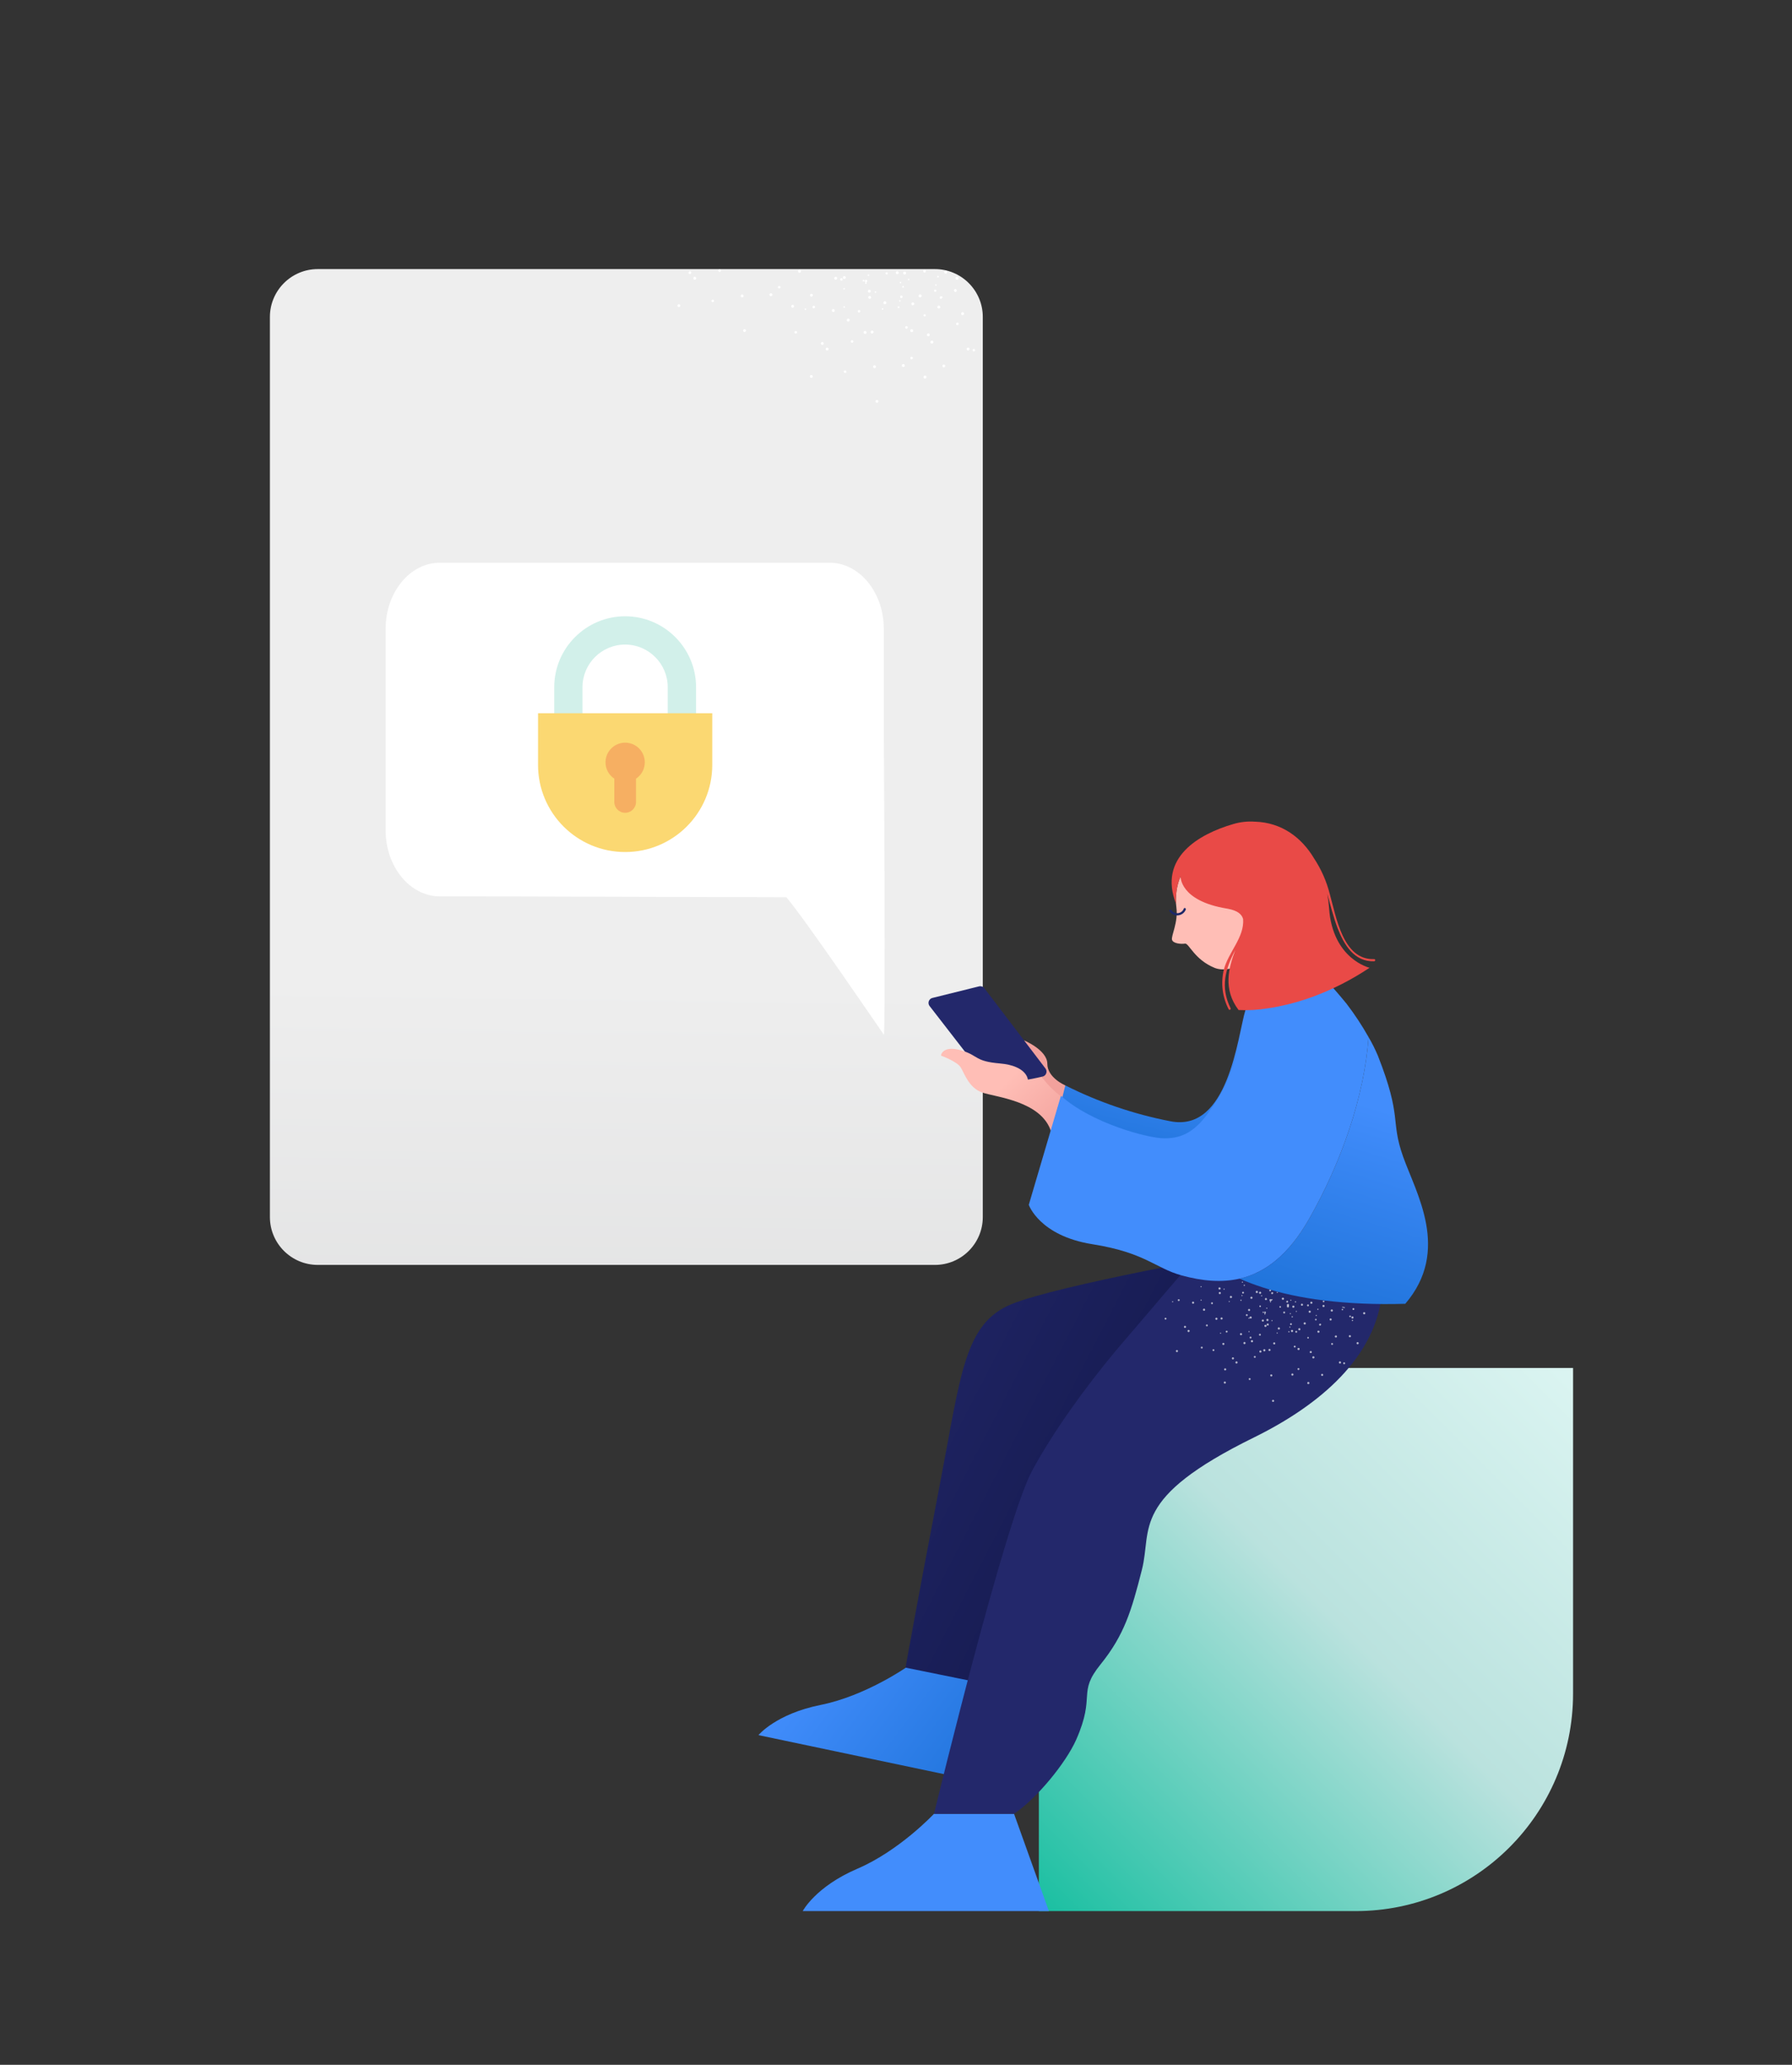
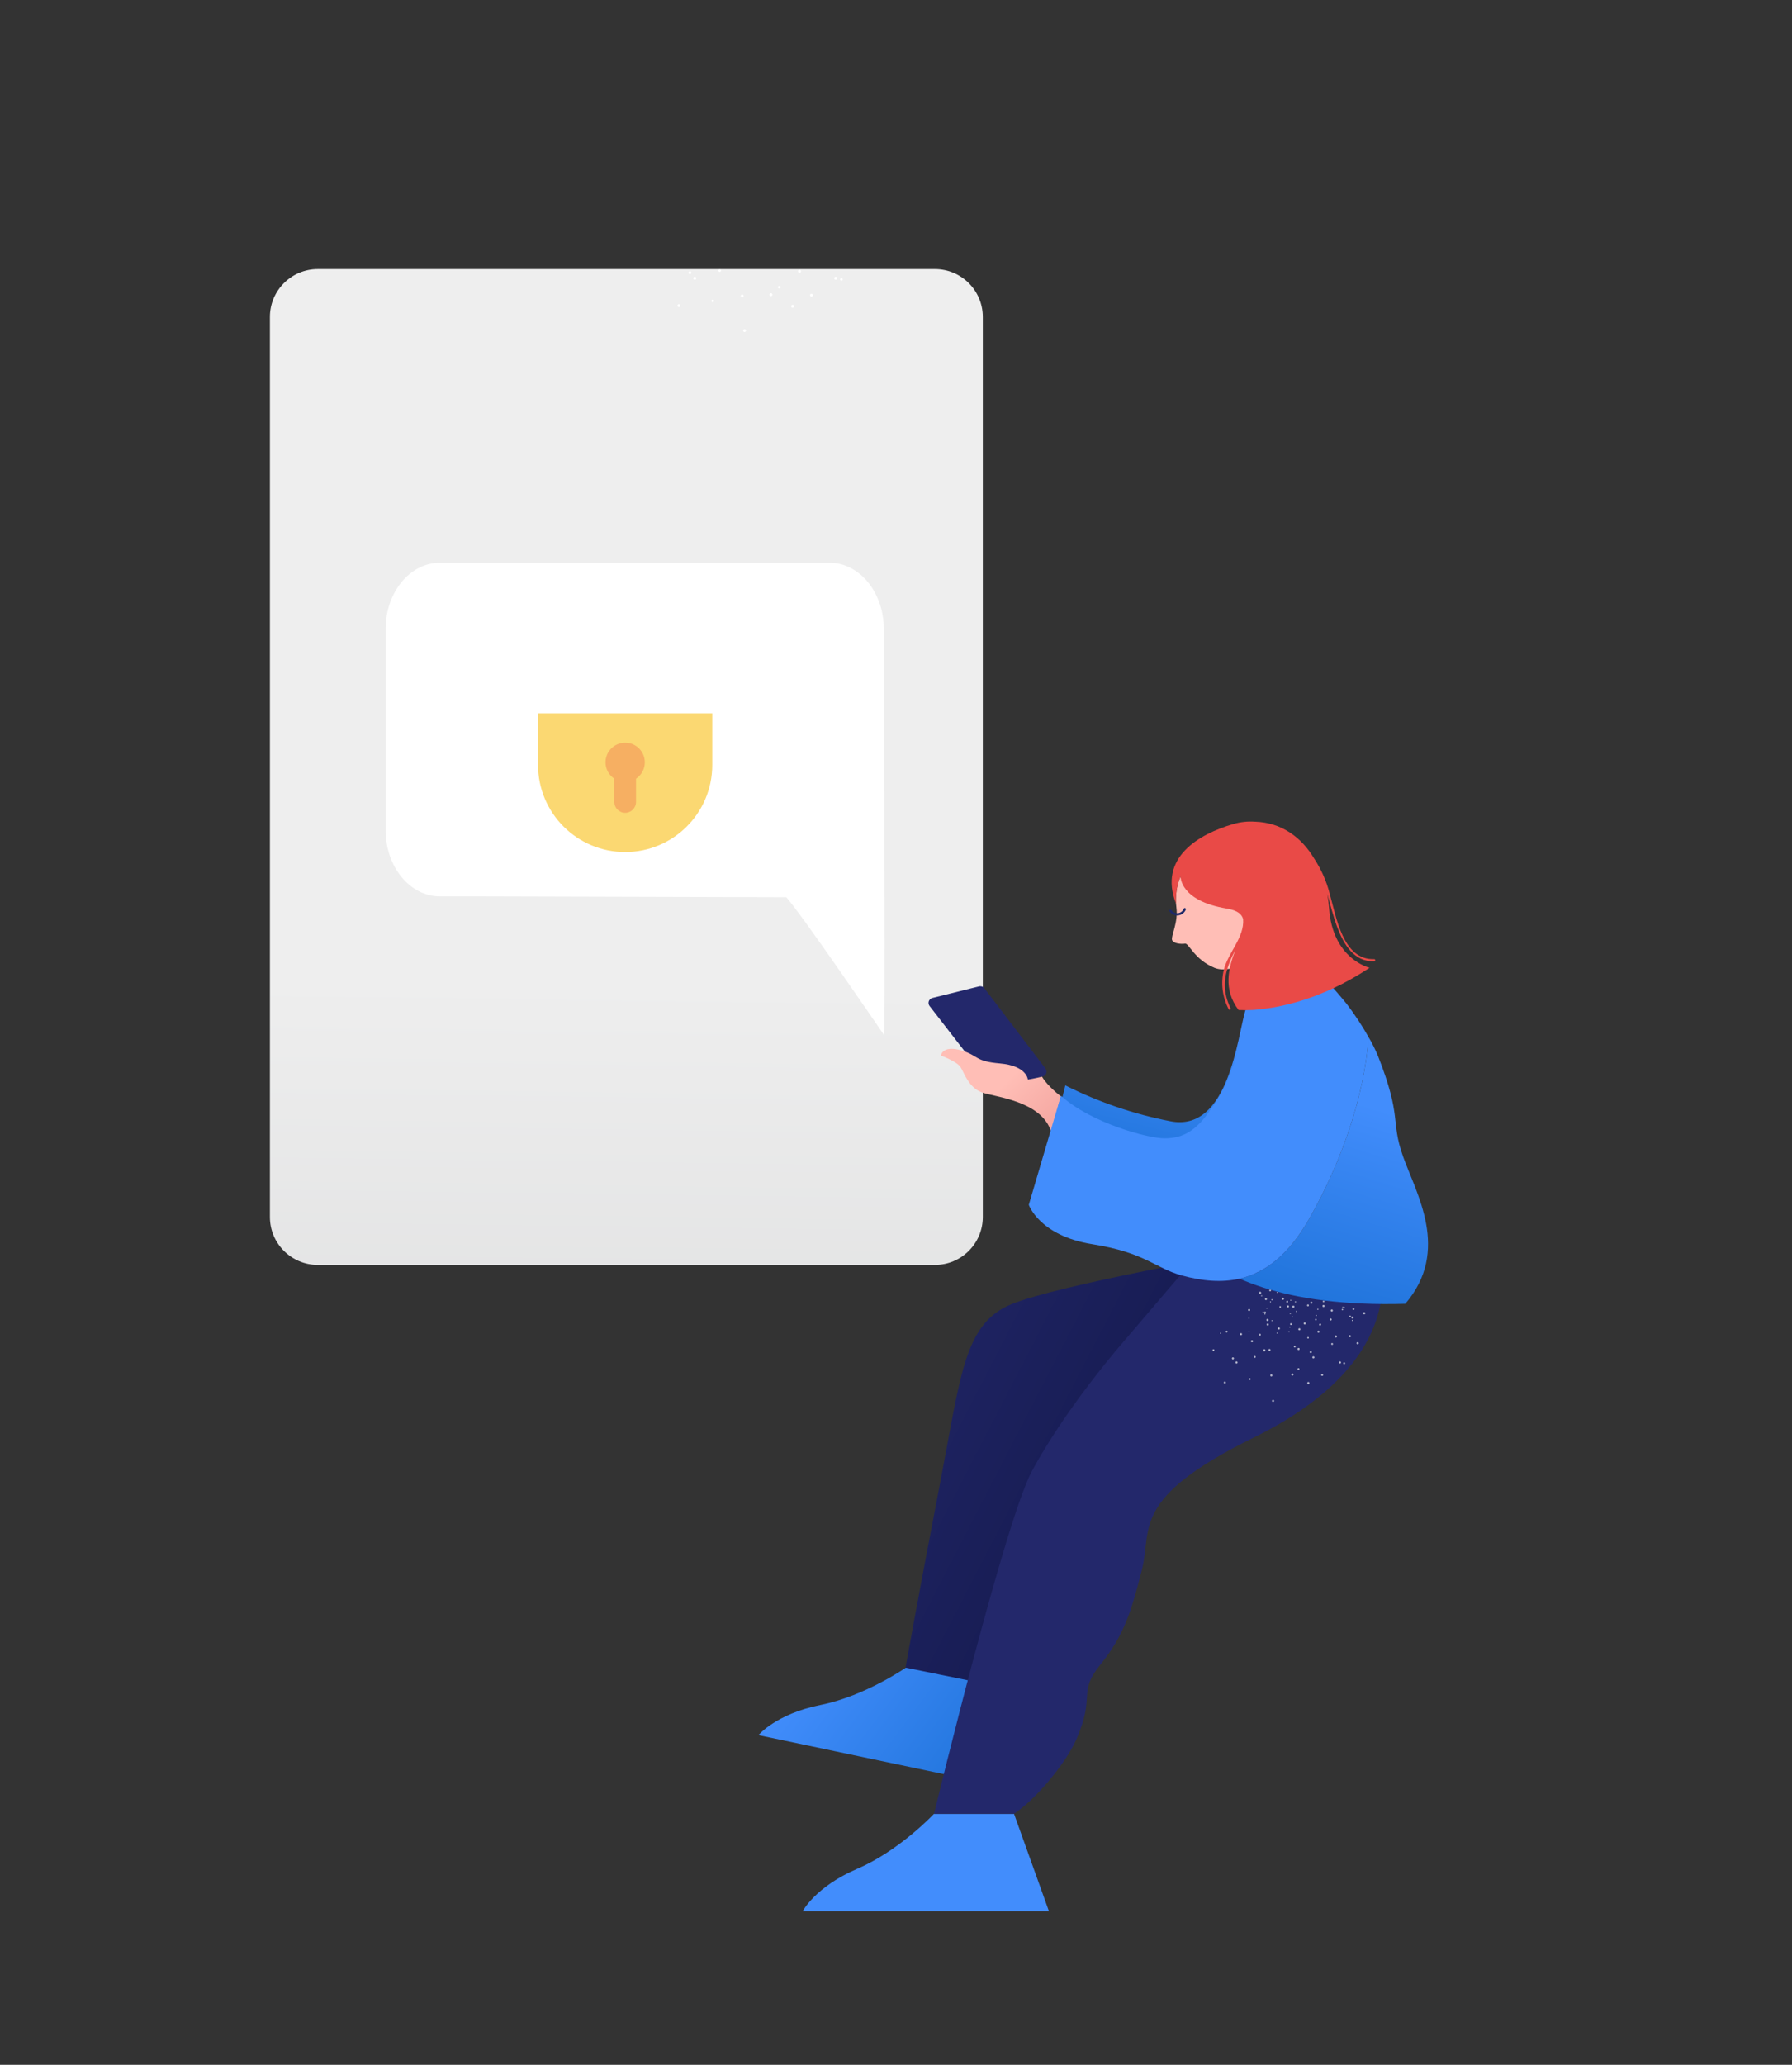
<svg xmlns="http://www.w3.org/2000/svg" width="395" height="455" viewBox="0 0 395 455" fill="none">
  <rect x="0" y="0" width="395" height="455" fill="#333333" stroke="none" />
  <g clip-path="url(#clip0_16878_8302)">
    <mask id="mask0_16878_8302" style="mask-type:luminance" maskUnits="userSpaceOnUse" x="-158" y="0" width="683" height="455">
      <path d="M-157.951 0H524.549V455H-157.951V0Z" fill="white" />
    </mask>
    <g mask="url(#mask0_16878_8302)">
-       <path d="M346.74 301.445H276.897C250.438 301.445 228.989 322.894 228.989 349.353V421.126H298.833C325.291 421.126 346.74 399.677 346.74 373.218V301.445Z" fill="url(#paint0_linear_16878_8302)" />
      <path d="M206.077 59.295H70.049C64.22 59.295 59.494 64.021 59.494 69.85V268.18C59.494 274.01 64.22 278.736 70.049 278.736H206.077C211.907 278.736 216.633 274.01 216.633 268.18V69.85C216.633 64.021 211.907 59.295 206.077 59.295Z" fill="url(#paint1_linear_16878_8302)" />
      <path d="M96.966 124H182.847C189.455 124 194.812 130.534 194.812 138.593V160.794C194.812 160.794 195.235 228.587 194.812 227.996C194.425 227.456 177.131 202.065 173.319 197.713L106.569 197.524H96.966C90.357 197.524 85 190.99 85 182.931V138.593C84.999 130.533 90.357 124 96.966 124Z" fill="white" />
-       <path d="M122.17 166.52H153.43V151.431C153.43 142.815 146.416 135.801 137.8 135.801C129.184 135.801 122.17 142.815 122.17 151.431V166.52ZM147.195 158.207H128.393V151.431C128.393 146.246 132.615 142.035 137.789 142.035C142.974 142.035 147.184 146.257 147.184 151.431V158.207H147.195Z" fill="#D2F0EA" />
      <path d="M137.798 187.753C148.406 187.753 157 179.159 157 168.551V157.164H118.596V168.551C118.596 179.159 127.19 187.753 137.798 187.753Z" fill="#FBD872" />
      <path d="M133.47 167.982C133.47 165.59 135.407 163.652 137.799 163.652C140.191 163.652 142.129 165.59 142.129 167.982C142.129 169.487 141.36 170.818 140.191 171.586V176.717C140.191 178.038 139.12 179.109 137.799 179.109C136.479 179.109 135.407 178.038 135.407 176.717V171.586C134.238 170.818 133.47 169.487 133.47 167.982Z" fill="#F6AF62" />
-       <path d="M194.601 68.238C194.517 68.274 194.42 68.235 194.384 68.15C194.348 68.067 194.387 67.97 194.471 67.934C194.555 67.898 194.652 67.937 194.688 68.021C194.724 68.105 194.685 68.202 194.601 68.238C194.601 68.238 194.601 68.238 194.601 68.238ZM193.048 64.513C192.96 64.546 192.861 64.509 192.819 64.425C192.788 64.338 192.832 64.243 192.918 64.21C192.995 64.171 193.089 64.202 193.127 64.279C193.13 64.285 193.132 64.291 193.135 64.297C193.17 64.38 193.132 64.477 193.048 64.513ZM191.482 60.786C191.398 60.822 191.301 60.783 191.265 60.699C191.231 60.612 191.27 60.513 191.354 60.472C191.444 60.443 191.542 60.486 191.58 60.572C191.612 60.658 191.568 60.754 191.482 60.786ZM177.687 68.195C177.653 68.281 177.555 68.324 177.468 68.29C177.388 68.261 177.346 68.173 177.375 68.092C177.378 68.085 177.38 68.079 177.384 68.073C177.415 67.989 177.508 67.946 177.592 67.976C177.678 68.01 177.721 68.108 177.687 68.195ZM200.41 61.702C200.348 61.766 200.245 61.767 200.182 61.705C200.118 61.642 200.116 61.54 200.179 61.476C200.242 61.412 200.344 61.411 200.408 61.473C200.472 61.53 200.478 61.627 200.422 61.691C200.418 61.695 200.414 61.698 200.41 61.702ZM186.254 67.666C186.248 67.758 186.174 67.831 186.082 67.836C185.987 67.835 185.911 67.757 185.912 67.663C185.914 67.569 185.989 67.494 186.083 67.493C186.176 67.5 186.249 67.574 186.254 67.666ZM186.242 63.628C186.238 63.719 186.162 63.791 186.071 63.788C185.983 63.794 185.906 63.729 185.899 63.64C185.898 63.636 185.898 63.631 185.898 63.626C185.901 63.533 185.977 63.458 186.07 63.456C186.163 63.462 186.236 63.536 186.242 63.628ZM210.832 64.219C210.717 64.353 210.515 64.366 210.382 64.251C210.248 64.136 210.235 63.935 210.35 63.801C210.35 63.8 210.351 63.8 210.352 63.798C210.464 63.669 210.659 63.654 210.789 63.766C210.789 63.767 210.79 63.767 210.791 63.768C210.923 63.883 210.941 64.082 210.832 64.219ZM193.626 88.419C193.635 88.593 193.502 88.743 193.328 88.755C193.16 88.773 193.01 88.653 192.991 88.485C192.991 88.48 192.99 88.474 192.99 88.468C192.981 88.294 193.114 88.144 193.288 88.132C193.461 88.118 193.612 88.246 193.626 88.419ZM193.093 80.788C193.103 80.963 192.968 81.113 192.793 81.122C192.619 81.132 192.471 81 192.459 80.827C192.445 80.654 192.574 80.503 192.745 80.489C192.745 80.489 192.745 80.489 192.746 80.489C192.922 80.483 193.073 80.613 193.093 80.788ZM192.55 73.145C192.563 73.317 192.435 73.466 192.263 73.48C192.26 73.48 192.256 73.481 192.252 73.481C192.084 73.499 191.934 73.379 191.916 73.211C191.915 73.205 191.914 73.2 191.914 73.194C191.909 73.018 192.039 72.867 192.214 72.847C192.388 72.838 192.538 72.97 192.55 73.145ZM192.017 65.513C192.026 65.689 191.892 65.838 191.717 65.847C191.544 65.857 191.394 65.725 191.383 65.551C191.369 65.379 191.497 65.228 191.669 65.214H191.67C191.845 65.197 192 65.326 192.016 65.501C192.016 65.505 192.017 65.51 192.017 65.513ZM208.176 80.932C208.018 81.005 207.831 80.935 207.759 80.778C207.687 80.62 207.756 80.434 207.913 80.362C208.068 80.291 208.251 80.355 208.326 80.508C208.399 80.665 208.332 80.855 208.176 80.932ZM204.757 74.079C204.599 74.152 204.412 74.083 204.34 73.925C204.268 73.768 204.337 73.581 204.495 73.509C204.649 73.438 204.832 73.502 204.907 73.655C204.981 73.813 204.914 74.002 204.757 74.079ZM201.336 67.238C201.175 67.313 200.984 67.243 200.908 67.082C200.836 66.926 200.898 66.741 201.05 66.661C201.208 66.578 201.402 66.639 201.485 66.796C201.568 66.954 201.507 67.148 201.35 67.231C201.346 67.234 201.341 67.236 201.336 67.238ZM197.919 60.374C197.766 60.454 197.577 60.396 197.496 60.243C197.495 60.24 197.493 60.237 197.492 60.235C197.412 60.081 197.471 59.891 197.625 59.811C197.78 59.73 197.969 59.79 198.049 59.944C198.052 59.949 198.054 59.954 198.056 59.959C198.135 60.104 198.082 60.286 197.937 60.365C197.931 60.368 197.925 60.371 197.919 60.374ZM179.129 83.051C179.07 83.215 178.89 83.303 178.725 83.247C178.562 83.194 178.474 83.019 178.526 82.857C178.527 82.856 178.527 82.855 178.527 82.853C178.57 82.692 178.737 82.595 178.899 82.638C178.907 82.64 178.915 82.642 178.922 82.645C179.085 82.707 179.175 82.883 179.129 83.051ZM181.552 75.784C181.491 75.948 181.315 76.037 181.147 75.99C180.982 75.932 180.895 75.752 180.951 75.586C181.007 75.421 181.185 75.333 181.35 75.389C181.352 75.389 181.354 75.39 181.356 75.391C181.518 75.444 181.607 75.618 181.554 75.78C181.553 75.782 181.552 75.782 181.552 75.784ZM183.974 68.528C183.925 68.688 183.755 68.779 183.595 68.729C183.59 68.728 183.585 68.726 183.581 68.725C183.415 68.676 183.32 68.501 183.369 68.334C183.371 68.329 183.372 68.324 183.374 68.319C183.432 68.154 183.613 68.066 183.779 68.124C183.944 68.181 184.032 68.362 183.974 68.528ZM186.409 61.262C186.35 61.426 186.17 61.513 186.005 61.458C185.844 61.409 185.754 61.239 185.803 61.078C185.804 61.073 185.806 61.069 185.807 61.065C185.86 60.9 186.035 60.807 186.202 60.856C186.369 60.913 186.46 61.093 186.409 61.262ZM214.803 77.402C214.672 77.483 214.499 77.444 214.415 77.314C214.332 77.183 214.371 77.009 214.501 76.925C214.632 76.842 214.806 76.88 214.89 77.011C214.891 77.012 214.891 77.013 214.892 77.013C214.972 77.146 214.933 77.317 214.803 77.402ZM211.181 71.607C211.05 71.688 210.877 71.649 210.793 71.519C210.707 71.391 210.741 71.216 210.87 71.129C210.999 71.042 211.174 71.076 211.26 71.205C211.263 71.21 211.267 71.215 211.269 71.22C211.353 71.347 211.318 71.517 211.191 71.602C211.188 71.603 211.184 71.605 211.181 71.607ZM207.673 65.645C207.662 65.716 207.62 65.777 207.559 65.812C207.427 65.893 207.255 65.854 207.171 65.725C207.085 65.591 207.124 65.413 207.258 65.327C207.259 65.326 207.26 65.326 207.261 65.325C207.34 65.275 207.44 65.267 207.527 65.305L207.538 65.306C207.588 65.326 207.628 65.364 207.649 65.413C207.695 65.481 207.705 65.569 207.673 65.645ZM203.936 60.018C203.801 60.1 203.626 60.059 203.543 59.924C203.46 59.789 203.502 59.614 203.637 59.531C203.768 59.449 203.942 59.489 204.025 59.619C204.111 59.753 204.072 59.931 203.938 60.016C203.938 60.017 203.937 60.017 203.936 60.018ZM186.562 81.965C186.521 82.118 186.367 82.212 186.212 82.179C186.065 82.147 185.972 82.001 186.004 81.854C186.005 81.85 186.006 81.845 186.007 81.842C186.039 81.689 186.188 81.592 186.341 81.624C186.343 81.625 186.344 81.625 186.346 81.626C186.496 81.665 186.59 81.813 186.562 81.965ZM188.088 75.317C188.051 75.466 187.9 75.557 187.751 75.522C187.604 75.489 187.511 75.343 187.543 75.196C187.544 75.192 187.545 75.189 187.546 75.184C187.579 75.032 187.728 74.934 187.88 74.967C187.882 74.967 187.883 74.967 187.885 74.968C188.036 75.01 188.125 75.165 188.088 75.317ZM189.629 68.647C189.597 68.799 189.447 68.897 189.295 68.865C189.293 68.864 189.292 68.864 189.29 68.863C189.146 68.836 189.051 68.697 189.079 68.552C189.081 68.544 189.083 68.535 189.085 68.526C189.117 68.374 189.267 68.277 189.419 68.309C189.421 68.31 189.422 68.31 189.424 68.31C189.571 68.35 189.661 68.498 189.629 68.647ZM191.166 62C191.126 62.153 190.97 62.243 190.818 62.203C190.67 62.164 190.58 62.016 190.613 61.867C190.652 61.717 190.799 61.623 190.951 61.651C191.104 61.692 191.198 61.845 191.166 62ZM201.215 78.848C201.236 79.002 201.13 79.145 200.977 79.17C200.825 79.196 200.68 79.094 200.654 78.942C200.63 78.788 200.731 78.642 200.883 78.608C201.041 78.584 201.189 78.691 201.215 78.848ZM200.079 72.106C200.11 72.252 200.015 72.396 199.868 72.426C199.862 72.427 199.857 72.427 199.852 72.429C199.7 72.455 199.555 72.353 199.529 72.201C199.505 72.047 199.606 71.901 199.758 71.867C199.912 71.846 200.055 71.952 200.079 72.106ZM198.954 65.365C198.981 65.517 198.878 65.661 198.727 65.688C198.575 65.714 198.43 65.612 198.404 65.46C198.377 65.308 198.48 65.164 198.631 65.137C198.783 65.111 198.928 65.213 198.954 65.365ZM175.631 73.387C175.548 73.509 175.381 73.541 175.259 73.458C175.254 73.455 175.249 73.451 175.245 73.448C175.116 73.362 175.082 73.186 175.169 73.058C175.17 73.055 175.172 73.052 175.174 73.049C175.27 72.927 175.444 72.9 175.571 72.99C175.696 73.078 175.727 73.252 175.638 73.377C175.636 73.38 175.633 73.383 175.631 73.387ZM179.602 67.82C179.51 67.947 179.334 67.979 179.204 67.891C179.077 67.795 179.052 67.616 179.147 67.49C179.238 67.369 179.405 67.34 179.532 67.421C179.66 67.505 179.696 67.678 179.612 67.806C179.609 67.811 179.605 67.816 179.602 67.82ZM198.516 66.299C198.513 66.39 198.437 66.461 198.346 66.458C198.255 66.455 198.183 66.379 198.187 66.287C198.19 66.197 198.266 66.125 198.357 66.128C198.448 66.132 198.52 66.207 198.516 66.299ZM198.662 62.272C198.654 62.365 198.573 62.435 198.48 62.43C198.389 62.427 198.318 62.351 198.321 62.26C198.32 62.172 198.391 62.1 198.479 62.099C198.484 62.099 198.487 62.099 198.492 62.1C198.585 62.099 198.662 62.174 198.662 62.268C198.662 62.269 198.662 62.27 198.662 62.272ZM206.342 62.957C206.256 62.983 206.164 62.941 206.127 62.859C206.093 62.775 206.133 62.68 206.217 62.647C206.22 62.646 206.222 62.644 206.225 62.644C206.306 62.609 206.4 62.646 206.435 62.727C206.437 62.732 206.439 62.737 206.441 62.742C206.471 62.829 206.428 62.924 206.342 62.957ZM191.011 62.459C190.974 62.543 190.877 62.581 190.793 62.543C190.71 62.507 190.673 62.409 190.709 62.326C190.738 62.246 190.826 62.204 190.907 62.233C190.913 62.236 190.92 62.239 190.927 62.242C191.009 62.277 191.048 62.371 191.013 62.454C191.012 62.455 191.011 62.457 191.011 62.459ZM198.247 67.748C198.231 67.844 198.14 67.909 198.044 67.893C198.036 67.892 198.029 67.89 198.022 67.888C197.922 67.864 197.859 67.764 197.882 67.663C197.909 67.563 198.006 67.498 198.109 67.512C198.212 67.538 198.274 67.644 198.248 67.747C198.248 67.747 198.248 67.747 198.247 67.748ZM199.246 63.256C199.22 63.36 199.115 63.422 199.011 63.395C199.011 63.395 199.01 63.395 199.01 63.395C198.909 63.37 198.847 63.27 198.87 63.169C198.897 63.07 198.994 63.005 199.097 63.018C199.2 63.048 199.265 63.15 199.246 63.256ZM207.673 65.645C207.651 65.661 207.626 65.673 207.6 65.681C207.499 65.7 207.402 65.633 207.383 65.531C207.382 65.529 207.382 65.527 207.381 65.525C207.365 65.425 207.428 65.329 207.526 65.305L207.537 65.306C207.639 65.287 207.736 65.354 207.755 65.456C207.755 65.458 207.755 65.46 207.756 65.462C207.77 65.535 207.737 65.608 207.673 65.645ZM206.943 60.925C206.964 61.025 206.9 61.124 206.801 61.145C206.8 61.145 206.799 61.145 206.798 61.145C206.694 61.164 206.595 61.101 206.567 60.999C206.553 60.893 206.621 60.795 206.724 60.769C206.828 60.753 206.925 60.822 206.943 60.925ZM190.496 61.965C190.436 62.051 190.318 62.072 190.232 62.012C190.23 62.011 190.228 62.009 190.227 62.008C190.144 61.949 190.125 61.834 190.183 61.75C190.234 61.664 190.345 61.636 190.431 61.688C190.435 61.69 190.439 61.692 190.442 61.695C190.531 61.755 190.555 61.875 190.496 61.965ZM213.712 76.862C213.741 77.04 213.621 77.207 213.443 77.236C213.265 77.265 213.098 77.144 213.069 76.967C213.04 76.789 213.16 76.622 213.338 76.593C213.515 76.565 213.682 76.685 213.712 76.862ZM212.493 69.067C212.517 69.247 212.392 69.412 212.213 69.44C212.035 69.462 211.873 69.336 211.85 69.159C211.828 68.981 211.955 68.819 212.132 68.796C212.306 68.775 212.465 68.895 212.493 69.067ZM211.262 61.272C211.291 61.449 211.17 61.617 210.993 61.646C210.815 61.675 210.648 61.554 210.619 61.377C210.59 61.199 210.71 61.032 210.888 61.003C211.066 60.974 211.233 61.094 211.262 61.272ZM182.593 77.106C182.481 77.25 182.275 77.281 182.125 77.178C181.982 77.067 181.956 76.859 182.068 76.716C182.176 76.578 182.375 76.548 182.518 76.65C182.662 76.757 182.694 76.958 182.593 77.106ZM187.237 70.728C187.129 70.871 186.928 70.904 186.781 70.802C186.634 70.697 186.601 70.493 186.707 70.346C186.812 70.199 187.016 70.166 187.163 70.272C187.307 70.379 187.34 70.582 187.237 70.728ZM191.88 64.351C191.774 64.495 191.571 64.528 191.424 64.425C191.28 64.313 191.248 64.108 191.351 63.958C191.463 63.814 191.671 63.789 191.814 63.901C191.953 64.01 191.982 64.208 191.88 64.351ZM199.426 80.624C199.376 80.796 199.203 80.901 199.027 80.867C198.855 80.819 198.753 80.642 198.796 80.469C198.834 80.296 199.005 80.186 199.178 80.224C199.18 80.225 199.182 80.225 199.184 80.225C199.361 80.268 199.47 80.448 199.426 80.624ZM201.278 72.946C201.235 73.123 201.056 73.232 200.879 73.188H200.879C200.708 73.146 200.604 72.973 200.646 72.802C200.646 72.802 200.646 72.802 200.646 72.802C200.686 72.627 200.86 72.518 201.034 72.558C201.208 72.598 201.318 72.772 201.278 72.946ZM203.128 65.279C203.09 65.452 202.919 65.561 202.746 65.524C202.744 65.523 202.742 65.523 202.74 65.523C202.561 65.486 202.448 65.311 202.485 65.132C202.522 64.954 202.697 64.84 202.876 64.878C203.054 64.915 203.168 65.09 203.13 65.268C203.13 65.272 203.129 65.276 203.128 65.279ZM204.208 83.161C204.169 83.335 203.995 83.444 203.821 83.404C203.647 83.365 203.538 83.191 203.578 83.017C203.616 82.848 203.782 82.739 203.954 82.771C204.132 82.809 204.246 82.983 204.208 83.161ZM205.733 75.45C205.696 75.627 205.521 75.741 205.343 75.704C205.171 75.665 205.06 75.499 205.087 75.326C205.127 75.148 205.298 75.032 205.478 75.06C205.654 75.101 205.766 75.272 205.733 75.45ZM207.258 67.737C207.221 67.915 207.046 68.029 206.868 67.992C206.693 67.958 206.577 67.79 206.611 67.614C206.644 67.438 206.813 67.323 206.989 67.357C206.99 67.357 206.99 67.357 206.991 67.357C207.166 67.392 207.285 67.56 207.258 67.737ZM208.771 60.024C208.744 60.194 208.583 60.311 208.413 60.284C208.406 60.283 208.399 60.282 208.392 60.28C208.218 60.245 208.104 60.077 208.136 59.902C208.17 59.727 208.34 59.612 208.515 59.645C208.69 59.679 208.805 59.849 208.771 60.024ZM190.955 73.438C190.851 73.587 190.647 73.624 190.497 73.523C190.35 73.424 190.311 73.224 190.41 73.077C190.501 72.927 190.697 72.88 190.846 72.972C190.85 72.974 190.855 72.977 190.858 72.979C191.011 73.075 191.057 73.277 190.961 73.43C190.958 73.432 190.956 73.436 190.955 73.438ZM195.312 66.896C195.209 67.045 195.005 67.082 194.855 66.981C194.708 66.882 194.669 66.683 194.768 66.535C194.859 66.385 195.055 66.338 195.204 66.43C195.208 66.432 195.213 66.435 195.216 66.437C195.369 66.533 195.415 66.735 195.319 66.888C195.317 66.89 195.315 66.893 195.312 66.896ZM199.671 60.354C199.567 60.502 199.364 60.54 199.213 60.439C199.066 60.34 199.028 60.14 199.127 59.993C199.227 59.842 199.43 59.801 199.58 59.901C199.73 60 199.771 60.203 199.671 60.354ZM204.04 69.59C203.986 69.715 203.841 69.772 203.717 69.718C203.595 69.665 203.537 69.525 203.586 69.402C203.632 69.28 203.768 69.219 203.889 69.265C203.897 69.268 203.905 69.272 203.912 69.275C204.033 69.329 204.09 69.468 204.04 69.59ZM206.371 64.15C206.317 64.276 206.172 64.334 206.046 64.281C205.92 64.227 205.862 64.081 205.916 63.956C205.916 63.954 205.917 63.953 205.918 63.951C205.97 63.827 206.112 63.769 206.236 63.821C206.238 63.822 206.241 63.824 206.244 63.825C206.368 63.881 206.423 64.025 206.371 64.15ZM195.616 60.41C195.524 60.504 195.373 60.506 195.279 60.414C195.277 60.412 195.275 60.41 195.273 60.408C195.177 60.317 195.172 60.165 195.263 60.067C195.267 60.063 195.271 60.059 195.276 60.054C195.378 59.964 195.534 59.972 195.624 60.074C195.71 60.17 195.706 60.318 195.616 60.41Z" fill="white" />
      <path d="M164.445 72.822C164.454 72.997 164.321 73.147 164.146 73.159C163.979 73.177 163.829 73.056 163.81 72.889C163.81 72.883 163.809 72.877 163.809 72.872C163.8 72.697 163.933 72.547 164.107 72.535C164.279 72.522 164.43 72.65 164.445 72.822ZM163.911 65.192C163.923 65.367 163.791 65.518 163.616 65.53C163.441 65.541 163.29 65.409 163.278 65.234C163.278 65.233 163.278 65.231 163.278 65.23C163.264 65.057 163.392 64.906 163.564 64.892C163.74 64.886 163.891 65.016 163.911 65.192ZM178.994 65.335C178.836 65.408 178.65 65.338 178.578 65.181C178.505 65.023 178.574 64.836 178.732 64.764C178.886 64.694 179.069 64.758 179.144 64.91C179.218 65.069 179.151 65.258 178.994 65.335ZM149.947 67.454C149.889 67.619 149.708 67.706 149.543 67.65C149.38 67.597 149.292 67.423 149.344 67.26C149.345 67.259 149.345 67.258 149.346 67.257C149.389 67.095 149.555 66.998 149.717 67.041C149.725 67.043 149.733 67.046 149.741 67.048C149.904 67.11 149.994 67.286 149.947 67.454ZM152.371 60.187C152.31 60.351 152.133 60.441 151.965 60.394C151.801 60.335 151.714 60.155 151.77 59.989C151.825 59.824 152.004 59.737 152.169 59.792C152.171 59.793 152.172 59.794 152.174 59.794C152.337 59.847 152.425 60.022 152.373 60.183C152.371 60.185 152.371 60.186 152.371 60.187ZM185.622 61.805C185.49 61.886 185.317 61.847 185.234 61.717C185.15 61.586 185.189 61.413 185.32 61.328C185.451 61.244 185.624 61.284 185.708 61.414C185.709 61.415 185.71 61.416 185.71 61.417C185.791 61.549 185.751 61.721 185.622 61.805ZM157.38 66.368C157.339 66.521 157.186 66.615 157.03 66.582C156.883 66.55 156.79 66.404 156.822 66.257C156.823 66.253 156.824 66.249 156.825 66.245C156.858 66.093 157.007 65.995 157.159 66.028C157.161 66.028 157.162 66.028 157.164 66.029C157.314 66.069 157.408 66.216 157.38 66.368ZM158.906 59.719C158.869 59.869 158.719 59.96 158.57 59.924C158.422 59.892 158.329 59.746 158.362 59.599C158.362 59.595 158.364 59.591 158.365 59.587C158.397 59.434 158.546 59.337 158.699 59.369C158.7 59.37 158.702 59.37 158.704 59.371C158.854 59.414 158.944 59.568 158.906 59.719ZM172.034 63.252C172.055 63.406 171.949 63.548 171.796 63.573C171.644 63.599 171.499 63.497 171.473 63.346C171.449 63.191 171.55 63.045 171.702 63.011C171.859 62.987 172.007 63.094 172.034 63.252ZM184.53 61.265C184.56 61.443 184.439 61.61 184.261 61.639C184.084 61.669 183.916 61.548 183.887 61.37C183.858 61.193 183.979 61.025 184.156 60.996C184.334 60.968 184.501 61.088 184.53 61.265ZM153.411 61.509C153.299 61.653 153.094 61.684 152.943 61.581C152.8 61.469 152.775 61.262 152.886 61.119C152.995 60.98 153.193 60.951 153.336 61.052C153.48 61.16 153.513 61.361 153.411 61.509ZM170.245 65.027C170.194 65.198 170.021 65.303 169.845 65.269C169.673 65.221 169.571 65.045 169.615 64.872C169.653 64.699 169.823 64.589 169.996 64.627C169.998 64.627 170.001 64.627 170.003 64.628C170.18 64.671 170.288 64.85 170.245 65.027ZM175.027 67.564C174.987 67.739 174.814 67.848 174.64 67.808C174.466 67.768 174.357 67.595 174.397 67.42C174.435 67.251 174.601 67.142 174.773 67.175C174.95 67.212 175.064 67.386 175.027 67.564ZM176.552 59.852C176.514 60.03 176.34 60.144 176.162 60.107C175.99 60.068 175.878 59.902 175.905 59.728C175.946 59.551 176.116 59.434 176.296 59.462C176.472 59.504 176.584 59.675 176.552 59.852Z" fill="white" />
      <path d="M223.515 399.684L205.879 399.684C205.879 399.684 198.274 407.809 188.999 411.783C179.725 415.758 176.943 421.124 176.943 421.124L231.199 421.122L223.515 399.684Z" fill="#428DFC" />
      <path d="M217.17 370.953L199.912 367.324C199.912 367.324 190.798 373.709 180.904 375.691C171.01 377.672 167.184 382.35 167.184 382.35L220.279 393.515L217.17 370.953Z" fill="url(#paint2_linear_16878_8302)" />
      <path d="M273.539 276.038C273.539 276.038 233.43 283.118 222.982 287.373C212.535 291.628 211.812 302.958 207.284 326.47C202.02 353.803 199.603 367.475 199.603 367.475L219.291 371.472C219.291 371.472 226.174 368.013 228.503 356.078C230.832 344.143 229.605 343.027 232.433 336.629C235.261 330.23 237.523 326.755 237.524 318.534C237.525 310.312 242.264 306.249 249.333 306.696C256.402 307.143 287.837 306.795 301.207 285.223L304.201 280.391C304.201 280.391 282.015 271.627 273.539 276.038Z" fill="url(#paint3_linear_16878_8302)" />
-       <path d="M234.821 239.179C234.821 239.179 230.859 237.505 230.859 234.431C230.859 231.358 225.658 229.23 225.658 229.23L229.683 237.262L231.805 241.76C231.805 241.76 236.183 249.246 234.821 239.179Z" fill="url(#paint4_linear_16878_8302)" />
      <path d="M237.236 383.319C234.939 388.528 228.395 396.446 223.515 399.684L205.879 399.684C206.612 396.683 221.615 334.908 227.528 324.038C232.352 315.178 239.161 305.812 245.935 297.654L262.864 277.832L279.655 281.193C280.246 280.953 281.335 280.775 281.987 280.557C283.198 280.149 284.341 284.773 285.903 283.693C288.563 285.025 302.725 283.799 304.666 284.565C303.424 298.977 291.018 309.573 276.357 316.779C249.011 330.22 254.006 336.906 251.704 345.904C249.42 354.908 247.822 360.279 242.612 366.731C237.388 373.182 241.604 373.381 237.236 383.319Z" fill="#23286B" />
      <path d="M219.577 239.561L229.803 237.232C230.408 237.094 230.787 236.491 230.649 235.885C230.614 235.729 230.545 235.581 230.448 235.454L216.974 217.764C216.702 217.407 216.244 217.245 215.809 217.353L205.523 219.905C204.92 220.055 204.553 220.665 204.702 221.268C204.74 221.419 204.809 221.562 204.905 221.686L218.438 239.154C218.706 239.499 219.151 239.659 219.577 239.561Z" fill="#23286B" />
      <path d="M233.859 241.606C233.859 241.606 230.937 239.4 229.684 237.262C229.684 237.262 227.763 237.708 226.565 237.902C226.565 237.902 226.408 234.854 220.392 234.339C214.967 233.875 215.682 232.696 212.326 231.598C208.97 230.501 207.601 231.491 207.412 232.611C207.412 232.611 210.944 233.888 211.757 235.196C212.57 236.504 213.542 239.704 216.486 240.739C219.43 241.773 229.583 242.586 231.699 249.401L233.859 241.606Z" fill="url(#paint5_linear_16878_8302)" />
      <path opacity="0.66" d="M281.566 293.859C281.505 293.886 281.433 293.857 281.407 293.796C281.38 293.734 281.409 293.663 281.471 293.636C281.532 293.61 281.603 293.639 281.63 293.7C281.657 293.761 281.628 293.833 281.566 293.859ZM280.425 291.125C280.361 291.15 280.289 291.122 280.258 291.06C280.235 290.997 280.267 290.926 280.33 290.902C280.386 290.873 280.455 290.897 280.484 290.953C280.486 290.958 280.487 290.961 280.489 290.966C280.516 291.028 280.487 291.098 280.425 291.125ZM279.277 288.389C279.215 288.416 279.144 288.387 279.118 288.325C279.093 288.261 279.121 288.189 279.183 288.158C279.249 288.137 279.321 288.168 279.349 288.231C279.372 288.295 279.34 288.365 279.277 288.389ZM278.136 285.655C278.075 285.681 278.003 285.652 277.977 285.591C277.951 285.527 277.979 285.454 278.042 285.424C278.103 285.397 278.175 285.426 278.2 285.487C278.227 285.552 278.199 285.625 278.136 285.655ZM269.15 293.828C269.124 293.892 269.053 293.923 268.989 293.898C268.93 293.876 268.899 293.812 268.921 293.753C268.923 293.748 268.925 293.742 268.927 293.738C268.95 293.677 269.018 293.645 269.08 293.667C269.143 293.692 269.175 293.764 269.15 293.828ZM285.831 289.062C285.784 289.108 285.709 289.11 285.662 289.064C285.616 289.017 285.614 288.942 285.661 288.895C285.707 288.849 285.782 288.847 285.829 288.894C285.875 288.935 285.88 289.006 285.839 289.053C285.836 289.056 285.834 289.059 285.831 289.062ZM283.727 286.974C283.691 287.012 283.634 287.018 283.591 286.989L283.583 286.988C283.573 286.988 283.565 286.983 283.559 286.976C283.53 286.949 283.517 286.91 283.523 286.871C283.528 286.844 283.54 286.82 283.558 286.8C283.604 286.754 283.679 286.753 283.726 286.798C283.775 286.844 283.777 286.921 283.732 286.97C283.731 286.971 283.729 286.973 283.727 286.974ZM281.624 284.887C281.576 284.931 281.502 284.928 281.457 284.881C281.411 284.835 281.409 284.759 281.456 284.713C281.502 284.666 281.577 284.665 281.624 284.711C281.672 284.757 281.675 284.833 281.629 284.883C281.627 284.885 281.626 284.886 281.624 284.887ZM275.439 293.439C275.434 293.507 275.38 293.56 275.312 293.564C275.243 293.564 275.187 293.507 275.187 293.438C275.188 293.368 275.244 293.312 275.314 293.313C275.381 293.317 275.435 293.372 275.439 293.439ZM275.429 290.475C275.427 290.542 275.371 290.595 275.304 290.592C275.24 290.597 275.184 290.549 275.178 290.484C275.178 290.481 275.178 290.477 275.178 290.474C275.18 290.405 275.235 290.35 275.304 290.349C275.372 290.353 275.426 290.408 275.429 290.475ZM297.721 294.592C297.638 294.689 297.494 294.701 297.396 294.62C297.394 294.618 297.392 294.616 297.39 294.614C297.295 294.532 297.285 294.388 297.366 294.294C297.367 294.293 297.367 294.292 297.367 294.292C297.449 294.196 297.594 294.184 297.691 294.265C297.693 294.267 297.696 294.269 297.698 294.271C297.793 294.353 297.804 294.496 297.722 294.591C297.722 294.592 297.721 294.592 297.721 294.592ZM293.48 290.909C293.395 291.006 293.247 291.016 293.15 290.931C293.052 290.846 293.042 290.698 293.128 290.6L293.128 290.6C293.21 290.504 293.354 290.494 293.449 290.576C293.449 290.576 293.45 290.576 293.45 290.577C293.548 290.662 293.56 290.808 293.48 290.909ZM289.232 287.224C289.146 287.321 288.998 287.331 288.901 287.245C288.804 287.16 288.794 287.012 288.88 286.915C288.965 286.818 289.113 286.808 289.21 286.893C289.307 286.976 289.319 287.12 289.237 287.218C289.235 287.22 289.234 287.222 289.232 287.224ZM280.85 308.673C280.856 308.802 280.759 308.911 280.632 308.92C280.509 308.933 280.398 308.845 280.384 308.722C280.384 308.718 280.384 308.714 280.383 308.709C280.377 308.581 280.474 308.472 280.602 308.463C280.729 308.453 280.84 308.546 280.85 308.673ZM280.459 303.072C280.465 303.201 280.365 303.31 280.237 303.315C280.111 303.321 280.003 303.225 279.993 303.1C279.983 302.973 280.077 302.862 280.204 302.852C280.333 302.848 280.444 302.944 280.459 303.072ZM280.06 297.461C280.07 297.587 279.976 297.697 279.85 297.707C279.847 297.707 279.844 297.708 279.842 297.708C279.719 297.721 279.608 297.633 279.594 297.51C279.594 297.506 279.594 297.502 279.593 297.498C279.589 297.368 279.685 297.257 279.813 297.243C279.942 297.236 280.052 297.333 280.06 297.461ZM279.669 291.859C279.676 291.988 279.577 292.098 279.449 292.105C279.321 292.112 279.212 292.015 279.203 291.887C279.193 291.761 279.287 291.649 279.414 291.639C279.542 291.627 279.656 291.722 279.668 291.85C279.669 291.853 279.669 291.856 279.669 291.859ZM279.271 286.248C279.282 286.375 279.188 286.485 279.062 286.496C278.935 286.507 278.825 286.413 278.814 286.287C278.814 286.284 278.813 286.28 278.813 286.277C278.802 286.152 278.894 286.042 279.019 286.03C279.021 286.03 279.022 286.03 279.024 286.029C279.152 286.023 279.262 286.121 279.271 286.248ZM291.531 303.177C291.415 303.231 291.278 303.18 291.225 303.064C291.172 302.949 291.222 302.812 291.338 302.758C291.451 302.707 291.586 302.754 291.641 302.865C291.695 302.982 291.646 303.121 291.531 303.177ZM289.021 298.147C288.906 298.2 288.768 298.15 288.715 298.034C288.662 297.918 288.713 297.781 288.828 297.728C288.942 297.676 289.076 297.724 289.131 297.836C289.185 297.952 289.136 298.09 289.021 298.147ZM286.51 293.125C286.392 293.18 286.251 293.129 286.196 293.011C286.143 292.896 286.188 292.76 286.3 292.702C286.416 292.641 286.559 292.685 286.619 292.8C286.68 292.916 286.636 293.059 286.521 293.119C286.517 293.122 286.514 293.123 286.51 293.125ZM284.002 288.087C283.89 288.146 283.751 288.103 283.691 287.991C283.69 287.989 283.689 287.986 283.688 287.984C283.629 287.871 283.673 287.732 283.786 287.673C283.899 287.615 284.038 287.658 284.097 287.771C284.099 287.774 284.1 287.778 284.102 287.781C284.16 287.888 284.121 288.021 284.014 288.08C284.011 288.082 284.006 288.085 284.002 288.087ZM270.208 304.733C270.165 304.854 270.033 304.918 269.911 304.877C269.792 304.838 269.727 304.71 269.766 304.59C269.766 304.59 269.766 304.589 269.766 304.588C269.798 304.469 269.92 304.398 270.039 304.43C270.045 304.431 270.05 304.433 270.056 304.435C270.177 304.48 270.242 304.609 270.208 304.733ZM271.987 299.398C271.942 299.518 271.813 299.584 271.689 299.55C271.569 299.507 271.505 299.375 271.546 299.253C271.587 299.132 271.718 299.067 271.839 299.108C271.84 299.109 271.841 299.109 271.842 299.11C271.962 299.148 272.027 299.276 271.988 299.395C271.988 299.396 271.988 299.398 271.987 299.398ZM273.765 294.072C273.729 294.189 273.605 294.256 273.487 294.22C273.484 294.218 273.48 294.217 273.477 294.216C273.355 294.18 273.285 294.052 273.321 293.93C273.322 293.926 273.324 293.922 273.325 293.918C273.367 293.796 273.499 293.732 273.621 293.773C273.743 293.815 273.808 293.948 273.766 294.07C273.765 294.071 273.765 294.072 273.765 294.072ZM275.553 288.738C275.51 288.859 275.378 288.923 275.256 288.882C275.138 288.846 275.072 288.721 275.108 288.604C275.109 288.6 275.11 288.597 275.111 288.593C275.15 288.472 275.278 288.404 275.4 288.44C275.523 288.483 275.59 288.614 275.553 288.738ZM296.396 300.586C296.299 300.646 296.172 300.617 296.111 300.522C296.05 300.426 296.078 300.298 296.174 300.237C296.27 300.176 296.398 300.204 296.459 300.3C296.46 300.301 296.46 300.301 296.46 300.302C296.52 300.398 296.491 300.525 296.396 300.586ZM293.737 296.332C293.64 296.392 293.514 296.363 293.452 296.268C293.388 296.173 293.413 296.045 293.507 295.981C293.602 295.917 293.73 295.942 293.794 296.036C293.797 296.04 293.799 296.043 293.801 296.047C293.863 296.14 293.837 296.266 293.744 296.327C293.742 296.329 293.739 296.331 293.737 296.332ZM291.162 291.956C291.153 292.007 291.122 292.053 291.078 292.079C290.981 292.138 290.854 292.11 290.793 292.014C290.729 291.916 290.758 291.785 290.856 291.722C290.857 291.722 290.858 291.722 290.858 291.721C290.917 291.684 290.99 291.678 291.054 291.706L291.062 291.707C291.098 291.722 291.127 291.749 291.143 291.785C291.179 291.835 291.186 291.9 291.162 291.956ZM288.418 287.825C288.319 287.885 288.19 287.853 288.13 287.754C288.071 287.656 288.102 287.528 288.199 287.467C288.296 287.407 288.423 287.436 288.484 287.532C288.547 287.63 288.518 287.761 288.42 287.824C288.42 287.824 288.419 287.825 288.418 287.825ZM275.664 303.936C275.634 304.048 275.522 304.117 275.408 304.093C275.3 304.069 275.232 303.962 275.256 303.854C275.256 303.851 275.257 303.849 275.257 303.845C275.281 303.734 275.391 303.662 275.502 303.686C275.503 303.686 275.505 303.687 275.506 303.687C275.616 303.716 275.685 303.825 275.664 303.936ZM276.785 299.055C276.758 299.165 276.647 299.232 276.538 299.206C276.43 299.182 276.361 299.075 276.385 298.967C276.386 298.964 276.387 298.961 276.387 298.958C276.411 298.846 276.521 298.775 276.632 298.799C276.633 298.799 276.634 298.799 276.636 298.799C276.746 298.831 276.813 298.944 276.785 299.055ZM277.915 294.16C277.892 294.271 277.782 294.343 277.671 294.319C277.67 294.319 277.668 294.318 277.667 294.318C277.561 294.298 277.492 294.196 277.512 294.09C277.514 294.084 277.515 294.077 277.517 294.071C277.54 293.959 277.65 293.888 277.762 293.912C277.763 293.912 277.764 293.912 277.766 293.912C277.874 293.942 277.939 294.05 277.915 294.16ZM279.044 289.28C279.014 289.392 278.9 289.459 278.789 289.429C278.681 289.4 278.614 289.292 278.638 289.182C278.667 289.072 278.775 289.004 278.887 289.024C278.999 289.054 279.068 289.167 279.044 289.28ZM280.175 284.385C280.15 284.497 280.039 284.569 279.926 284.544C279.814 284.519 279.742 284.408 279.767 284.296V284.295C279.797 284.182 279.91 284.114 280.024 284.138C280.13 284.169 280.195 284.276 280.175 284.385ZM298.494 288.581C298.429 288.674 298.302 288.695 298.21 288.631C298.208 288.629 298.205 288.627 298.203 288.625C298.113 288.564 298.09 288.442 298.15 288.352C298.153 288.348 298.155 288.345 298.158 288.342C298.222 288.247 298.35 288.222 298.444 288.286C298.446 288.287 298.448 288.288 298.45 288.29C298.54 288.36 298.56 288.489 298.494 288.581ZM286.421 301.648C286.437 301.761 286.359 301.866 286.246 301.884C286.134 301.903 286.029 301.828 286.009 301.717C285.992 301.604 286.066 301.496 286.177 301.472C286.293 301.454 286.402 301.532 286.421 301.648ZM285.588 296.699C285.61 296.806 285.54 296.912 285.433 296.934C285.429 296.934 285.425 296.935 285.421 296.936C285.309 296.955 285.204 296.88 285.184 296.769C285.167 296.656 285.24 296.548 285.352 296.524C285.465 296.508 285.57 296.586 285.588 296.699ZM284.762 291.75C284.781 291.862 284.706 291.968 284.595 291.987C284.483 292.007 284.377 291.931 284.358 291.82C284.339 291.709 284.414 291.602 284.525 291.583C284.636 291.564 284.742 291.639 284.762 291.75ZM283.936 286.802C283.955 286.914 283.88 287.019 283.769 287.039C283.705 287.052 283.638 287.034 283.591 286.989L283.583 286.988C283.552 286.955 283.532 286.914 283.524 286.87C283.509 286.757 283.586 286.652 283.699 286.634C283.81 286.615 283.916 286.69 283.936 286.802ZM267.64 297.638C267.579 297.728 267.457 297.752 267.367 297.691C267.363 297.688 267.36 297.686 267.357 297.683C267.262 297.619 267.237 297.491 267.301 297.397C267.302 297.395 267.303 297.393 267.305 297.391C267.375 297.3 267.504 297.281 267.596 297.347C267.689 297.412 267.711 297.539 267.646 297.631C267.644 297.634 267.642 297.637 267.64 297.638ZM270.556 293.552C270.488 293.646 270.359 293.669 270.263 293.604C270.17 293.534 270.152 293.403 270.221 293.31C270.288 293.222 270.411 293.2 270.503 293.26C270.597 293.322 270.624 293.448 270.562 293.542C270.561 293.545 270.558 293.549 270.556 293.552ZM296.069 288.154C296.018 288.2 295.94 288.197 295.894 288.146C295.847 288.095 295.851 288.017 295.901 287.971C295.952 287.925 296.03 287.928 296.076 287.979C296.12 288.03 296.117 288.106 296.069 288.154ZM284.44 292.436C284.438 292.503 284.382 292.555 284.315 292.553C284.248 292.55 284.196 292.494 284.198 292.427C284.201 292.36 284.256 292.308 284.323 292.311C284.39 292.312 284.443 292.369 284.44 292.436ZM284.547 289.479C284.541 289.548 284.482 289.599 284.414 289.595C284.347 289.593 284.294 289.537 284.297 289.47C284.296 289.405 284.349 289.353 284.413 289.352C284.416 289.352 284.419 289.352 284.423 289.353C284.491 289.352 284.547 289.408 284.548 289.476C284.547 289.478 284.547 289.479 284.547 289.479ZM284.646 286.523C284.644 286.59 284.589 286.642 284.522 286.64C284.455 286.638 284.402 286.583 284.404 286.516C284.404 286.515 284.404 286.515 284.404 286.514C284.404 286.45 284.456 286.397 284.52 286.397C284.523 286.397 284.526 286.397 284.529 286.397C284.596 286.399 284.648 286.456 284.646 286.523ZM290.185 289.983C290.121 290.002 290.054 289.971 290.027 289.911C290.002 289.85 290.031 289.78 290.092 289.756C290.094 289.755 290.097 289.754 290.099 289.753C290.158 289.728 290.227 289.755 290.252 289.814C290.254 289.818 290.255 289.821 290.256 289.825C290.28 289.888 290.248 289.959 290.185 289.983ZM289.141 287.212C289.078 287.231 289.01 287.2 288.983 287.14C288.962 287.077 288.993 287.007 289.055 286.982C289.114 286.955 289.184 286.98 289.211 287.039C289.213 287.041 289.214 287.044 289.215 287.046C289.242 287.11 289.212 287.182 289.149 287.209C289.146 287.209 289.144 287.211 289.141 287.212ZM278.93 289.617C278.903 289.678 278.832 289.706 278.77 289.679C278.709 289.652 278.681 289.581 278.709 289.519C278.729 289.46 278.794 289.429 278.853 289.451C278.858 289.453 278.863 289.455 278.868 289.457C278.928 289.483 278.957 289.553 278.932 289.613C278.932 289.615 278.931 289.616 278.93 289.617ZM280.159 286.925C280.128 286.988 280.054 287.014 279.991 286.986C279.933 286.957 279.908 286.887 279.936 286.828C279.936 286.828 279.936 286.828 279.937 286.828C279.958 286.769 280.023 286.738 280.082 286.76C280.087 286.761 280.092 286.763 280.096 286.766C280.157 286.791 280.185 286.861 280.16 286.921C280.16 286.923 280.159 286.924 280.159 286.925ZM298.181 291.09C298.119 291.13 298.036 291.112 297.996 291.05C297.995 291.049 297.995 291.048 297.994 291.047C297.951 290.985 297.966 290.899 298.028 290.857C298.031 290.855 298.034 290.853 298.037 290.851C298.099 290.811 298.182 290.829 298.222 290.891C298.222 290.892 298.223 290.893 298.224 290.894C298.265 290.961 298.246 291.047 298.181 291.09ZM296.367 288.245C296.301 288.287 296.213 288.267 296.172 288.202C296.13 288.136 296.15 288.048 296.215 288.006C296.277 287.966 296.36 287.984 296.4 288.046C296.4 288.047 296.401 288.048 296.402 288.049C296.448 288.109 296.436 288.195 296.376 288.24C296.373 288.241 296.37 288.243 296.367 288.245ZM284.242 293.499C284.23 293.57 284.163 293.618 284.093 293.606C284.088 293.605 284.082 293.604 284.077 293.602C284.003 293.585 283.957 293.511 283.974 293.437C283.993 293.363 284.065 293.316 284.14 293.325C284.216 293.345 284.261 293.422 284.242 293.498C284.243 293.499 284.243 293.499 284.242 293.499ZM284.976 290.202C284.957 290.278 284.879 290.323 284.804 290.304C284.803 290.304 284.803 290.304 284.802 290.304C284.728 290.286 284.683 290.212 284.699 290.139C284.719 290.065 284.79 290.018 284.866 290.027C284.942 290.049 284.989 290.124 284.976 290.202ZM285.694 286.894C285.686 286.966 285.621 287.018 285.549 287.01C285.542 287.009 285.535 287.007 285.528 287.005C285.454 286.988 285.408 286.914 285.425 286.84C285.444 286.766 285.516 286.719 285.591 286.729C285.665 286.746 285.71 286.82 285.694 286.894ZM291.162 291.956C291.145 291.968 291.127 291.977 291.108 291.982C291.033 291.996 290.962 291.947 290.948 291.872C290.948 291.87 290.947 291.869 290.947 291.867C290.935 291.794 290.981 291.723 291.054 291.705L291.062 291.706C291.136 291.692 291.208 291.742 291.222 291.816C291.222 291.818 291.222 291.819 291.222 291.821C291.233 291.875 291.209 291.929 291.162 291.956ZM290.626 288.492C290.642 288.565 290.595 288.637 290.521 288.653C290.521 288.653 290.52 288.653 290.52 288.653C290.444 288.667 290.37 288.621 290.35 288.546C290.339 288.468 290.389 288.396 290.465 288.377C290.542 288.365 290.613 288.416 290.626 288.492ZM278.552 289.254C278.508 289.318 278.422 289.333 278.359 289.289C278.358 289.288 278.357 289.287 278.355 289.286C278.295 289.242 278.28 289.158 278.322 289.097C278.36 289.034 278.442 289.014 278.505 289.051C278.508 289.053 278.511 289.054 278.513 289.056C278.578 289.1 278.596 289.188 278.552 289.254ZM280.48 286.483C280.442 286.543 280.362 286.561 280.301 286.523C280.298 286.521 280.294 286.518 280.291 286.516C280.228 286.478 280.207 286.396 280.245 286.334C280.247 286.331 280.248 286.328 280.25 286.325C280.294 286.26 280.383 286.243 280.448 286.286C280.512 286.331 280.527 286.42 280.48 286.483ZM295.595 300.19C295.616 300.32 295.528 300.444 295.397 300.465C295.266 300.487 295.143 300.398 295.122 300.267C295.101 300.137 295.189 300.014 295.319 299.992C295.451 299.972 295.573 300.06 295.595 300.19ZM294.7 294.469C294.717 294.601 294.625 294.722 294.494 294.742C294.363 294.759 294.244 294.666 294.228 294.536C294.211 294.405 294.304 294.286 294.434 294.27C294.563 294.254 294.68 294.342 294.7 294.469ZM293.797 288.746C293.818 288.876 293.73 288.999 293.6 289.021C293.469 289.042 293.346 288.954 293.325 288.823C293.303 288.693 293.392 288.569 293.522 288.548C293.652 288.526 293.775 288.615 293.797 288.746ZM272.751 300.368C272.669 300.474 272.519 300.497 272.408 300.422C272.302 300.339 272.284 300.187 272.366 300.082C272.446 299.98 272.591 299.959 272.696 300.034C272.802 300.113 272.826 300.26 272.751 300.368ZM276.16 295.688C276.081 295.793 275.933 295.817 275.825 295.742C275.718 295.665 275.693 295.515 275.77 295.407C275.847 295.3 275.997 295.275 276.105 295.352L276.106 295.353C276.212 295.431 276.236 295.58 276.16 295.688ZM279.569 291.006C279.491 291.112 279.342 291.136 279.234 291.061C279.129 290.978 279.105 290.828 279.181 290.717C279.263 290.612 279.416 290.594 279.521 290.676C279.622 290.755 279.644 290.901 279.569 291.006ZM282.978 286.325C282.9 286.432 282.751 286.456 282.643 286.38C282.538 286.297 282.515 286.147 282.59 286.037C282.667 285.932 282.814 285.91 282.919 285.987C282.92 285.988 282.922 285.989 282.924 285.99C283.03 286.06 283.059 286.202 282.991 286.308C282.987 286.314 282.982 286.32 282.978 286.325ZM300.83 289.593C300.716 289.663 300.567 289.627 300.497 289.514C300.427 289.4 300.463 289.251 300.576 289.18C300.69 289.11 300.839 289.146 300.909 289.26C300.976 289.374 300.942 289.521 300.83 289.593ZM285.108 302.952C285.071 303.078 284.944 303.155 284.815 303.129C284.689 303.094 284.613 302.964 284.646 302.837C284.673 302.71 284.799 302.63 284.926 302.657C284.927 302.658 284.929 302.658 284.931 302.659C285.06 302.69 285.14 302.821 285.108 302.952C285.108 302.951 285.108 302.951 285.108 302.952ZM286.468 297.316C286.436 297.446 286.305 297.525 286.175 297.493H286.174C286.049 297.462 285.973 297.335 286.004 297.209C286.033 297.081 286.16 297.001 286.289 297.03C286.416 297.06 286.497 297.187 286.468 297.316ZM287.826 291.687C287.798 291.814 287.673 291.895 287.546 291.868C287.544 291.867 287.542 291.867 287.541 291.866C287.41 291.838 287.327 291.71 287.354 291.579C287.381 291.449 287.51 291.365 287.641 291.392C287.772 291.42 287.855 291.548 287.828 291.679C287.827 291.682 287.826 291.685 287.826 291.687ZM288.619 304.814C288.59 304.942 288.462 305.022 288.334 304.993C288.207 304.964 288.126 304.836 288.155 304.709C288.184 304.584 288.306 304.505 288.431 304.529C288.562 304.555 288.646 304.683 288.619 304.814ZM289.738 299.153C289.711 299.283 289.582 299.367 289.452 299.34C289.325 299.311 289.243 299.189 289.263 299.062C289.293 298.931 289.418 298.846 289.55 298.866C289.68 298.897 289.762 299.023 289.738 299.153ZM290.857 293.492C290.83 293.622 290.702 293.706 290.571 293.679C290.442 293.654 290.358 293.53 290.382 293.401C290.407 293.272 290.532 293.188 290.66 293.212C290.79 293.238 290.877 293.361 290.857 293.492ZM291.968 287.829C291.948 287.955 291.83 288.04 291.705 288.02C291.7 288.02 291.695 288.018 291.69 288.017C291.562 287.991 291.478 287.868 291.502 287.739C291.526 287.61 291.651 287.526 291.78 287.551C291.909 287.577 291.993 287.701 291.968 287.829ZM277.889 285.075C277.776 285.145 277.629 285.113 277.555 285.004C277.484 284.895 277.516 284.749 277.625 284.678C277.727 284.604 277.871 284.627 277.944 284.729C277.947 284.733 277.95 284.736 277.952 284.74C278.028 284.848 278.001 284.996 277.893 285.072C277.892 285.073 277.89 285.074 277.889 285.075ZM299.49 295.937C299.515 296.065 299.431 296.188 299.303 296.213C299.302 296.213 299.302 296.213 299.301 296.213C299.172 296.241 299.044 296.16 299.016 296.031C298.992 295.901 299.076 295.774 299.206 295.747C299.336 295.724 299.462 295.808 299.49 295.937ZM298.352 290.274C298.379 290.402 298.298 290.528 298.169 290.556C298.04 290.583 297.914 290.502 297.886 290.373C297.886 290.372 297.885 290.37 297.885 290.369C297.863 290.238 297.947 290.113 298.076 290.084C298.203 290.06 298.327 290.144 298.351 290.271C298.352 290.272 298.352 290.273 298.352 290.274ZM278.889 297.676C278.813 297.786 278.664 297.813 278.553 297.739C278.445 297.666 278.417 297.52 278.489 297.411C278.556 297.301 278.7 297.266 278.81 297.333C278.813 297.335 278.815 297.337 278.818 297.339C278.93 297.41 278.964 297.558 278.894 297.669C278.892 297.673 278.891 297.674 278.889 297.676ZM282.088 292.874C282.012 292.984 281.863 293.011 281.752 292.937C281.644 292.863 281.615 292.717 281.688 292.609C281.755 292.499 281.899 292.464 282.009 292.531C282.012 292.533 282.014 292.535 282.017 292.537C282.129 292.608 282.163 292.755 282.093 292.867C282.091 292.87 282.09 292.872 282.088 292.874ZM285.288 288.071C285.212 288.181 285.062 288.209 284.951 288.134C284.843 288.061 284.815 287.915 284.888 287.806C284.96 287.695 285.108 287.664 285.219 287.736C285.331 287.808 285.362 287.956 285.29 288.068C285.289 288.07 285.288 288.07 285.288 288.071ZM288.495 294.852C288.456 294.943 288.349 294.985 288.258 294.945C288.169 294.907 288.126 294.804 288.162 294.713C288.195 294.624 288.295 294.579 288.384 294.613C288.39 294.615 288.396 294.617 288.401 294.62C288.49 294.66 288.531 294.762 288.495 294.852ZM290.206 290.859C290.166 290.951 290.059 290.993 289.967 290.953C289.876 290.913 289.833 290.806 289.873 290.714C289.873 290.714 289.874 290.713 289.874 290.712C289.912 290.621 290.017 290.579 290.108 290.617C290.109 290.618 290.111 290.619 290.113 290.619C290.204 290.661 290.245 290.767 290.206 290.859ZM291.918 286.857C291.878 286.949 291.77 286.991 291.679 286.95C291.587 286.91 291.545 286.802 291.586 286.711C291.626 286.619 291.734 286.578 291.825 286.618C291.916 286.66 291.957 286.766 291.918 286.857ZM297.72 294.416C297.717 294.515 297.635 294.593 297.536 294.592C297.439 294.586 297.362 294.506 297.36 294.409C297.362 294.309 297.444 294.231 297.542 294.232C297.543 294.232 297.544 294.232 297.544 294.232C297.64 294.231 297.719 294.307 297.721 294.403C297.721 294.408 297.721 294.412 297.72 294.416ZM297.777 290.06C297.774 290.161 297.693 290.241 297.592 290.245C297.494 290.243 297.415 290.161 297.416 290.063C297.416 290.062 297.416 290.061 297.416 290.061C297.413 289.965 297.489 289.886 297.585 289.884C297.587 289.884 297.589 289.884 297.591 289.884C297.69 289.881 297.773 289.958 297.776 290.058C297.777 290.058 297.777 290.06 297.777 290.06ZM282.311 288.112C282.244 288.181 282.133 288.183 282.063 288.116C282.062 288.114 282.061 288.113 282.059 288.111C281.988 288.044 281.985 287.932 282.051 287.861C282.055 287.858 282.058 287.854 282.062 287.851C282.136 287.785 282.25 287.791 282.316 287.865C282.38 287.937 282.378 288.045 282.311 288.112ZM296.033 288.66C295.983 288.734 295.882 288.755 295.808 288.705C295.738 288.664 295.713 288.573 295.754 288.502C295.756 288.497 295.76 288.493 295.763 288.489C295.803 288.415 295.895 288.388 295.969 288.428C295.973 288.43 295.976 288.432 295.98 288.435C296.056 288.478 296.083 288.575 296.039 288.651C296.036 288.654 296.035 288.657 296.033 288.66Z" fill="white" />
-       <path opacity="0.66" d="M271.004 286.921C270.942 286.948 270.871 286.919 270.844 286.857C270.818 286.796 270.847 286.725 270.908 286.698C270.969 286.671 271.041 286.701 271.067 286.762C271.094 286.823 271.065 286.895 271.004 286.921ZM269.863 284.187C269.798 284.211 269.726 284.184 269.695 284.122C269.673 284.058 269.704 283.988 269.767 283.964C269.824 283.935 269.893 283.959 269.921 284.015C269.923 284.019 269.925 284.023 269.927 284.027C269.953 284.089 269.925 284.16 269.863 284.187ZM258.587 286.889C258.562 286.953 258.49 286.985 258.427 286.96C258.368 286.938 258.337 286.874 258.358 286.814C258.36 286.809 258.362 286.804 258.365 286.8C258.387 286.738 258.456 286.706 258.517 286.728C258.581 286.754 258.612 286.826 258.587 286.889ZM264.876 286.501C264.872 286.568 264.817 286.622 264.75 286.626C264.68 286.625 264.624 286.569 264.625 286.5C264.625 286.43 264.682 286.374 264.751 286.374C264.819 286.379 264.872 286.433 264.876 286.501ZM264.867 283.537C264.864 283.604 264.809 283.656 264.742 283.654C264.677 283.659 264.621 283.61 264.616 283.546C264.616 283.543 264.615 283.539 264.615 283.536C264.617 283.467 264.673 283.412 264.742 283.411C264.809 283.415 264.863 283.469 264.867 283.537ZM287.158 287.654C287.076 287.751 286.931 287.763 286.834 287.681C286.832 287.679 286.829 287.678 286.827 287.676C286.732 287.593 286.722 287.45 286.803 287.355C286.804 287.355 286.804 287.354 286.805 287.354C286.887 287.257 287.032 287.245 287.129 287.327C287.131 287.329 287.133 287.331 287.135 287.332C287.231 287.415 287.241 287.558 287.159 287.653C287.159 287.654 287.159 287.654 287.158 287.654ZM270.288 301.735C270.294 301.863 270.197 301.973 270.069 301.982C269.946 301.995 269.836 301.906 269.822 301.784C269.821 301.779 269.821 301.776 269.821 301.771C269.814 301.643 269.912 301.534 270.039 301.525C270.166 301.515 270.277 301.608 270.288 301.735ZM269.896 296.134C269.902 296.263 269.803 296.371 269.674 296.377C269.548 296.383 269.44 296.287 269.431 296.161C269.42 296.035 269.515 295.924 269.641 295.914C269.771 295.909 269.882 296.005 269.896 296.134ZM269.498 290.523C269.508 290.649 269.413 290.759 269.287 290.769C269.285 290.769 269.281 290.77 269.279 290.77C269.156 290.783 269.046 290.694 269.032 290.572C269.031 290.567 269.031 290.564 269.031 290.559C269.026 290.43 269.122 290.319 269.25 290.305C269.379 290.298 269.489 290.395 269.498 290.523ZM269.106 284.921C269.113 285.049 269.015 285.159 268.886 285.167C268.759 285.174 268.65 285.076 268.641 284.949C268.631 284.822 268.724 284.711 268.851 284.701C268.979 284.689 269.094 284.783 269.106 284.912C269.106 284.915 269.106 284.918 269.106 284.921ZM280.968 296.239C280.852 296.292 280.715 296.242 280.662 296.126C280.609 296.01 280.66 295.873 280.775 295.82C280.888 295.768 281.023 295.816 281.078 295.927C281.132 296.044 281.084 296.182 280.968 296.239ZM278.459 291.209C278.343 291.262 278.206 291.211 278.153 291.096C278.1 290.98 278.15 290.843 278.266 290.79C278.379 290.738 278.514 290.785 278.569 290.897C278.623 291.014 278.574 291.152 278.459 291.209ZM275.947 286.187C275.829 286.242 275.688 286.191 275.633 286.072C275.58 285.958 275.626 285.822 275.737 285.763C275.853 285.703 275.996 285.747 276.057 285.862C276.117 285.978 276.073 286.12 275.958 286.181C275.955 286.184 275.951 286.185 275.947 286.187ZM259.646 297.795C259.603 297.916 259.471 297.979 259.349 297.938C259.229 297.9 259.164 297.772 259.203 297.652C259.203 297.652 259.204 297.65 259.204 297.65C259.235 297.531 259.357 297.46 259.476 297.492C259.482 297.493 259.488 297.495 259.493 297.497C259.614 297.542 259.68 297.671 259.646 297.795ZM261.424 292.46C261.38 292.58 261.25 292.646 261.127 292.612C261.006 292.569 260.942 292.437 260.983 292.315C261.024 292.194 261.155 292.129 261.276 292.17C261.277 292.171 261.279 292.171 261.28 292.171C261.399 292.21 261.464 292.338 261.425 292.457C261.425 292.459 261.425 292.459 261.424 292.46ZM263.203 287.133C263.167 287.251 263.042 287.317 262.925 287.281C262.921 287.28 262.918 287.279 262.914 287.278C262.792 287.242 262.723 287.114 262.759 286.991C262.76 286.987 262.761 286.984 262.762 286.98C262.804 286.858 262.937 286.793 263.059 286.835C263.181 286.877 263.245 287.01 263.203 287.132C263.203 287.133 263.203 287.133 263.203 287.133ZM285.833 293.648C285.737 293.708 285.61 293.679 285.548 293.584C285.487 293.488 285.515 293.36 285.612 293.299C285.708 293.237 285.835 293.266 285.897 293.362C285.897 293.363 285.897 293.363 285.898 293.364C285.957 293.46 285.929 293.586 285.833 293.648ZM283.174 289.394C283.077 289.453 282.951 289.425 282.889 289.329C282.825 289.235 282.851 289.106 282.945 289.043C283.04 288.979 283.168 289.004 283.232 289.098C283.234 289.102 283.236 289.105 283.239 289.109C283.3 289.202 283.275 289.328 283.182 289.389C283.179 289.391 283.177 289.393 283.174 289.394ZM280.6 285.018C280.591 285.069 280.56 285.114 280.516 285.14C280.419 285.2 280.292 285.171 280.231 285.076C280.167 284.978 280.196 284.847 280.294 284.784C280.295 284.783 280.296 284.783 280.296 284.783C280.355 284.745 280.428 284.74 280.492 284.767L280.5 284.769C280.536 284.783 280.565 284.811 280.581 284.847C280.616 284.898 280.623 284.961 280.6 285.018ZM265.102 296.997C265.072 297.11 264.96 297.179 264.846 297.155C264.738 297.131 264.67 297.024 264.694 296.916C264.694 296.913 264.695 296.91 264.695 296.907C264.719 296.795 264.829 296.724 264.94 296.748C264.941 296.748 264.943 296.748 264.944 296.748C265.053 296.778 265.123 296.886 265.102 296.997ZM266.222 292.117C266.195 292.226 266.084 292.293 265.975 292.267C265.867 292.243 265.799 292.137 265.823 292.028C265.823 292.025 265.824 292.023 265.825 292.02C265.848 291.908 265.958 291.836 266.069 291.86C266.071 291.86 266.072 291.861 266.073 291.861C266.184 291.893 266.25 292.006 266.222 292.117ZM267.353 287.221C267.33 287.333 267.22 287.405 267.109 287.381C267.108 287.381 267.106 287.38 267.105 287.38C266.999 287.36 266.93 287.257 266.95 287.152C266.951 287.145 266.953 287.139 266.955 287.133C266.978 287.021 267.088 286.95 267.2 286.974C267.201 286.974 267.202 286.974 267.204 286.974C267.311 287.003 267.377 287.112 267.353 287.221ZM275.859 294.71C275.874 294.823 275.796 294.928 275.684 294.946C275.572 294.964 275.466 294.89 275.447 294.779C275.43 294.666 275.503 294.558 275.615 294.533C275.73 294.516 275.839 294.594 275.859 294.71ZM275.025 289.76C275.047 289.868 274.978 289.973 274.87 289.996C274.867 289.996 274.862 289.997 274.858 289.997C274.747 290.016 274.641 289.942 274.621 289.831C274.604 289.717 274.678 289.61 274.789 289.585C274.903 289.57 275.007 289.647 275.025 289.76ZM274.199 284.812C274.219 284.924 274.144 285.03 274.032 285.049C273.921 285.068 273.814 284.993 273.795 284.882C273.776 284.771 273.851 284.664 273.962 284.645C274.073 284.625 274.18 284.7 274.199 284.812ZM257.077 290.701C257.017 290.79 256.894 290.814 256.804 290.753C256.801 290.751 256.797 290.748 256.794 290.746C256.699 290.682 256.675 290.554 256.738 290.459C256.739 290.457 256.741 290.456 256.742 290.453C256.813 290.363 256.941 290.344 257.034 290.409C257.126 290.474 257.148 290.602 257.083 290.693C257.081 290.696 257.08 290.698 257.077 290.701ZM259.993 286.614C259.926 286.707 259.796 286.73 259.701 286.666C259.608 286.596 259.589 286.464 259.659 286.371C259.725 286.283 259.848 286.261 259.941 286.321C260.035 286.383 260.061 286.51 259.999 286.604C259.998 286.607 259.996 286.611 259.993 286.614ZM273.878 285.497C273.875 285.564 273.819 285.617 273.752 285.614C273.685 285.612 273.633 285.556 273.636 285.489C273.638 285.422 273.694 285.37 273.761 285.372C273.828 285.374 273.88 285.43 273.878 285.497ZM273.985 282.541C273.979 282.609 273.92 282.661 273.852 282.657C273.785 282.654 273.732 282.599 273.735 282.532C273.734 282.467 273.787 282.415 273.851 282.414C273.854 282.414 273.857 282.414 273.861 282.415C273.929 282.414 273.985 282.47 273.986 282.538C273.985 282.539 273.985 282.54 273.985 282.541ZM273.68 286.561C273.668 286.632 273.601 286.68 273.531 286.668C273.526 286.667 273.52 286.666 273.515 286.664C273.441 286.646 273.395 286.572 273.412 286.498C273.431 286.425 273.503 286.378 273.578 286.387C273.654 286.407 273.699 286.484 273.68 286.56C273.68 286.56 273.68 286.561 273.68 286.561ZM274.413 283.263C274.394 283.339 274.317 283.385 274.241 283.366C274.24 283.366 274.24 283.366 274.24 283.366C274.166 283.348 274.12 283.274 274.137 283.2C274.156 283.127 274.228 283.08 274.303 283.089C274.379 283.11 274.427 283.186 274.413 283.263ZM280.6 285.018C280.583 285.03 280.565 285.039 280.546 285.044C280.471 285.057 280.4 285.008 280.386 284.934C280.386 284.932 280.385 284.93 280.385 284.929C280.373 284.855 280.419 284.786 280.492 284.767L280.5 284.768C280.574 284.754 280.646 284.803 280.66 284.878C280.66 284.88 280.66 284.881 280.66 284.883C280.67 284.937 280.646 284.991 280.6 285.018ZM285.033 293.252C285.054 293.382 284.966 293.505 284.835 293.527C284.704 293.548 284.581 293.46 284.56 293.329C284.538 293.198 284.627 293.076 284.757 293.054C284.888 293.033 285.011 293.122 285.033 293.252ZM284.137 287.53C284.154 287.662 284.063 287.784 283.931 287.804C283.8 287.82 283.682 287.727 283.665 287.597C283.649 287.466 283.742 287.348 283.872 287.331C284 287.315 284.117 287.403 284.137 287.53ZM262.189 293.43C262.106 293.536 261.956 293.559 261.845 293.483C261.74 293.401 261.722 293.249 261.804 293.144C261.883 293.042 262.029 293.021 262.134 293.095C262.239 293.175 262.263 293.322 262.189 293.43ZM265.598 288.749C265.519 288.854 265.371 288.878 265.263 288.804C265.155 288.727 265.131 288.577 265.208 288.469C265.285 288.361 265.435 288.337 265.543 288.414L265.544 288.414C265.649 288.493 265.673 288.641 265.598 288.749ZM269.007 284.068C268.928 284.174 268.78 284.198 268.672 284.122C268.566 284.04 268.543 283.89 268.619 283.779C268.701 283.674 268.853 283.655 268.958 283.737C269.06 283.817 269.081 283.962 269.007 284.068ZM274.546 296.014C274.508 296.139 274.381 296.216 274.252 296.191C274.126 296.156 274.051 296.026 274.083 295.899C274.111 295.772 274.236 295.692 274.364 295.719C274.365 295.72 274.367 295.72 274.368 295.72C274.498 295.752 274.577 295.883 274.546 296.014ZM275.905 290.377C275.873 290.507 275.742 290.586 275.612 290.555C275.487 290.524 275.41 290.397 275.441 290.271C275.47 290.143 275.598 290.063 275.726 290.092C275.854 290.121 275.934 290.249 275.905 290.377ZM277.263 284.749C277.235 284.876 277.11 284.956 276.983 284.929C276.982 284.929 276.98 284.929 276.979 284.928C276.848 284.9 276.764 284.772 276.791 284.641C276.819 284.51 276.948 284.427 277.078 284.454C277.209 284.482 277.293 284.61 277.265 284.741C277.264 284.743 277.264 284.747 277.263 284.749ZM278.056 297.876C278.027 298.004 277.899 298.084 277.772 298.055C277.644 298.026 277.564 297.898 277.593 297.77C277.621 297.646 277.743 297.566 277.868 297.59C278 297.617 278.083 297.745 278.056 297.876ZM279.175 292.214C279.148 292.345 279.02 292.428 278.889 292.401C278.763 292.373 278.68 292.251 278.701 292.123C278.73 291.993 278.855 291.908 278.987 291.928C279.117 291.959 279.199 292.085 279.175 292.214ZM280.294 286.553C280.267 286.684 280.139 286.768 280.008 286.74C279.879 286.716 279.795 286.591 279.82 286.462C279.844 286.333 279.969 286.249 280.098 286.274C280.227 286.3 280.314 286.423 280.294 286.553ZM288.927 288.999C288.952 289.127 288.868 289.25 288.74 289.274C288.74 289.274 288.739 289.274 288.738 289.275C288.609 289.303 288.482 289.221 288.453 289.093C288.429 288.962 288.513 288.836 288.644 288.809C288.774 288.786 288.899 288.869 288.927 288.999ZM268.327 290.738C268.251 290.847 268.101 290.875 267.99 290.801C267.882 290.727 267.854 290.581 267.927 290.473C267.994 290.363 268.137 290.328 268.247 290.395C268.25 290.397 268.253 290.399 268.256 290.401C268.368 290.471 268.402 290.619 268.331 290.731C268.33 290.734 268.328 290.736 268.327 290.738ZM271.526 285.936C271.45 286.045 271.301 286.073 271.19 285.998C271.082 285.925 271.053 285.779 271.126 285.67C271.193 285.561 271.337 285.526 271.447 285.593C271.45 285.595 271.452 285.597 271.455 285.598C271.567 285.669 271.601 285.817 271.531 285.929C271.529 285.931 271.527 285.933 271.526 285.936ZM277.933 287.913C277.893 288.005 277.787 288.047 277.695 288.007C277.606 287.968 277.564 287.865 277.599 287.775C277.633 287.686 277.732 287.641 277.822 287.674C277.827 287.676 277.833 287.679 277.839 287.682C277.927 287.722 277.969 287.824 277.933 287.913ZM287.157 287.478C287.154 287.576 287.073 287.655 286.973 287.654C286.876 287.647 286.8 287.568 286.798 287.47C286.8 287.371 286.881 287.293 286.98 287.294C286.98 287.294 286.981 287.294 286.982 287.294C287.078 287.293 287.157 287.369 287.158 287.465C287.158 287.47 287.158 287.473 287.157 287.478Z" fill="white" />
      <path d="M229.646 259.893C229.646 259.893 231.719 264.184 238.968 264.481C246.216 264.778 247.846 265.96 253.174 269.366C258.501 272.772 268.562 274.099 278.628 258.414C287.867 244.006 290.996 228.106 289.372 219.645C286.906 220.55 284.375 221.266 281.801 221.787C280.967 221.957 280.189 222.09 279.456 222.191C278.123 222.387 275.469 222.521 274.521 222.578C272.809 228.24 270.812 249.631 257.975 247.078C249.931 245.519 242.141 242.86 234.823 239.177L229.646 259.893Z" fill="url(#paint6_linear_16878_8302)" />
      <path d="M273.231 281.76C279.456 284.515 288.227 286.759 300.512 287.258C303.394 287.378 306.476 287.392 309.758 287.302C319.799 275.58 312.14 262.953 309.271 254.858C306.408 246.757 309.157 246.472 303.729 232.658C303.131 231.238 302.441 229.86 301.662 228.531C300.759 241.575 295.64 256.21 288.531 268.647C284.113 276.376 279.058 280.433 273.231 281.76Z" fill="url(#paint7_linear_16878_8302)" />
      <path d="M226.77 265.494C226.77 265.494 229.115 272.325 240.781 274.17C252.446 276.022 254.652 279.441 260.39 281.027C265.041 282.316 269.313 282.657 273.231 281.76C279.057 280.433 284.113 276.376 288.53 268.647C295.64 256.21 300.758 241.574 301.662 228.531C300.222 225.979 298.607 223.529 296.828 221.201C294.926 218.862 293.358 217.112 292.082 215.791C290.376 214.963 277.239 212.696 275.166 213.024C275.166 213.024 276.026 232.356 266.699 244.704C267.468 243.565 265.687 246.038 266.699 244.704C263.049 250.106 259.722 250.836 256.625 250.836C253.023 250.836 240.566 247.496 233.854 241.468L226.77 265.494Z" fill="#428DFC" />
      <path d="M280.361 208.526C277.636 210.866 271.457 214.786 267.736 213.279C263.283 211.471 262.041 207.798 261.218 207.932C260.398 208.071 258.57 207.941 258.341 207.081C258.111 206.229 259.737 203.221 259.309 200.006C259.27 199.707 259.236 199.418 259.22 199.132L259.222 199.124C259.21 199.056 259.203 198.987 259.201 198.918C259.197 198.885 259.197 198.853 259.2 198.82C259.201 198.808 259.201 198.797 259.199 198.785C259.199 198.743 259.196 198.695 259.194 198.647C259.189 198.304 259.189 197.796 259.24 197.191C259.261 196.909 259.293 196.599 259.34 196.271C259.389 195.902 259.469 195.51 259.563 195.109C259.57 195.08 259.577 195.051 259.584 195.023C259.608 194.923 259.627 194.827 259.654 194.726C259.7 194.548 259.754 194.371 259.814 194.191C259.856 194.05 259.907 193.912 259.961 193.778C259.983 193.714 260.01 193.647 260.037 193.58C260.084 193.458 260.136 193.332 260.192 193.211C260.2 193.184 260.212 193.158 260.225 193.133C260.228 193.138 260.226 193.146 260.233 193.156C260.3 193.411 260.389 193.66 260.499 193.9C260.53 193.979 260.571 194.065 260.613 194.151C260.772 194.469 260.957 194.773 261.169 195.059C261.201 195.108 261.239 195.155 261.279 195.206C261.316 195.252 261.357 195.304 261.397 195.355C261.478 195.458 261.567 195.562 261.661 195.663C261.671 195.678 261.682 195.685 261.692 195.7C261.826 195.852 261.969 195.998 262.118 196.136C262.17 196.194 262.228 196.24 262.285 196.295C262.288 196.299 262.292 196.301 262.297 196.302C262.407 196.406 262.53 196.509 262.659 196.609L262.666 196.619C262.728 196.671 262.794 196.719 262.861 196.767C263.153 196.994 263.459 197.203 263.777 197.392C263.886 197.462 264.005 197.525 264.127 197.594C264.184 197.628 264.238 197.656 264.3 197.687C264.357 197.72 264.418 197.759 264.48 197.788C264.513 197.806 264.546 197.822 264.581 197.835C264.672 197.889 264.771 197.931 264.872 197.977C264.973 198.024 265.074 198.071 265.18 198.115C265.281 198.162 265.382 198.209 265.494 198.25C265.773 198.364 266.067 198.469 266.375 198.573C266.546 198.63 266.723 198.684 266.903 198.744C267.587 198.944 268.282 199.106 268.984 199.23L269.441 199.314C270.842 199.556 272.207 199.97 273.507 200.548C273.697 200.657 273.891 200.77 274.094 200.886C274.642 201.203 275.165 201.564 275.657 201.964C277.75 203.722 279.369 205.978 280.361 208.526Z" fill="#FFBEB6" />
      <path d="M257.781 200.808C258.406 201.747 259.674 202.003 260.614 201.378C260.954 201.152 261.219 200.829 261.373 200.451C261.493 200.164 261.068 199.923 260.946 200.214C260.651 201.021 259.758 201.435 258.951 201.141C258.647 201.03 258.385 200.826 258.202 200.559C258.021 200.303 257.599 200.551 257.781 200.808Z" fill="#1C2868" />
      <path d="M271.891 181.571C273.423 181.123 275.021 180.952 276.612 181.065H276.675C282.488 181.256 286.908 184.524 289.675 189.192C291.249 191.586 292.412 194.226 293.114 197.004C294.548 202.03 295.991 211.599 302.9 211.349C303.205 211.338 303.205 211.812 302.9 211.823C298.487 211.983 296.229 208.15 294.816 204.46C293.885 202.028 293.282 199.483 292.562 197C292.756 198.037 292.889 199.085 292.96 200.137C293.738 211.373 301.883 213.256 301.883 213.256C298.027 215.837 293.882 217.963 289.535 219.588C287.018 220.521 284.432 221.256 281.8 221.787C280.966 221.958 280.189 222.091 279.456 222.192C277.327 222.547 275.165 222.672 273.01 222.565C269.529 217.958 270.816 213.273 272.281 209.371C270.09 213.58 268.946 217.469 271.244 222.168C271.378 222.441 270.969 222.682 270.835 222.408C269.453 219.759 269.063 216.705 269.735 213.794C270.701 209.83 274.311 206.636 274.015 202.536C273.727 201.445 272.77 200.655 270.677 200.257C270.583 200.238 270.488 200.225 270.387 200.206C260.01 198.494 260.225 193.135 260.225 193.122C259.436 195.022 259.092 197.078 259.22 199.132C255.284 189.009 264.182 183.802 271.891 181.571Z" fill="#E94A47" />
    </g>
  </g>
  <defs>
    <linearGradient id="paint0_linear_16878_8302" x1="349" y1="301" x2="229" y2="421" gradientUnits="userSpaceOnUse">
      <stop stop-color="#DCF5F2" />
      <stop offset="0.46" stop-color="#BAE2DE" />
      <stop offset="1" stop-color="#19BFA1" />
    </linearGradient>
    <linearGradient id="paint1_linear_16878_8302" x1="137.702" y1="196.739" x2="134.774" y2="421.217" gradientUnits="userSpaceOnUse">
      <stop offset="0.09" stop-color="#EEEEEE" />
      <stop offset="0.818" stop-color="#D6D7D8" />
    </linearGradient>
    <linearGradient id="paint2_linear_16878_8302" x1="172.219" y1="361.646" x2="218.487" y2="396.432" gradientUnits="userSpaceOnUse">
      <stop offset="0.129" stop-color="#428DFC" />
      <stop offset="0.999" stop-color="#1D72D8" />
    </linearGradient>
    <linearGradient id="paint3_linear_16878_8302" x1="181.178" y1="287.398" x2="256.372" y2="326.242" gradientUnits="userSpaceOnUse">
      <stop stop-color="#23286B" />
      <stop offset="1" stop-color="#151A4F" />
    </linearGradient>
    <linearGradient id="paint4_linear_16878_8302" x1="235.473" y1="209.25" x2="231.573" y2="229.816" gradientUnits="userSpaceOnUse">
      <stop stop-color="#FFBEB6" />
      <stop offset="1" stop-color="#F2A19C" />
    </linearGradient>
    <linearGradient id="paint5_linear_16878_8302" x1="221.884" y1="238.294" x2="234.589" y2="251.094" gradientUnits="userSpaceOnUse">
      <stop stop-color="#FFBEB6" />
      <stop offset="1" stop-color="#F2A19C" />
    </linearGradient>
    <linearGradient id="paint6_linear_16878_8302" x1="265.699" y1="221.384" x2="255.71" y2="260.405" gradientUnits="userSpaceOnUse">
      <stop offset="0.129" stop-color="#428DFC" />
      <stop offset="0.999" stop-color="#1D72D8" />
    </linearGradient>
    <linearGradient id="paint7_linear_16878_8302" x1="306.803" y1="237.34" x2="290.228" y2="291.867" gradientUnits="userSpaceOnUse">
      <stop offset="0.129" stop-color="#428DFC" />
      <stop offset="0.999" stop-color="#1D72D8" />
    </linearGradient>
    <clipPath id="clip0_16878_8302">
      <rect width="394.965" height="455" fill="white" transform="matrix(-1 0 0 1 395 0)" />
    </clipPath>
  </defs>
</svg>